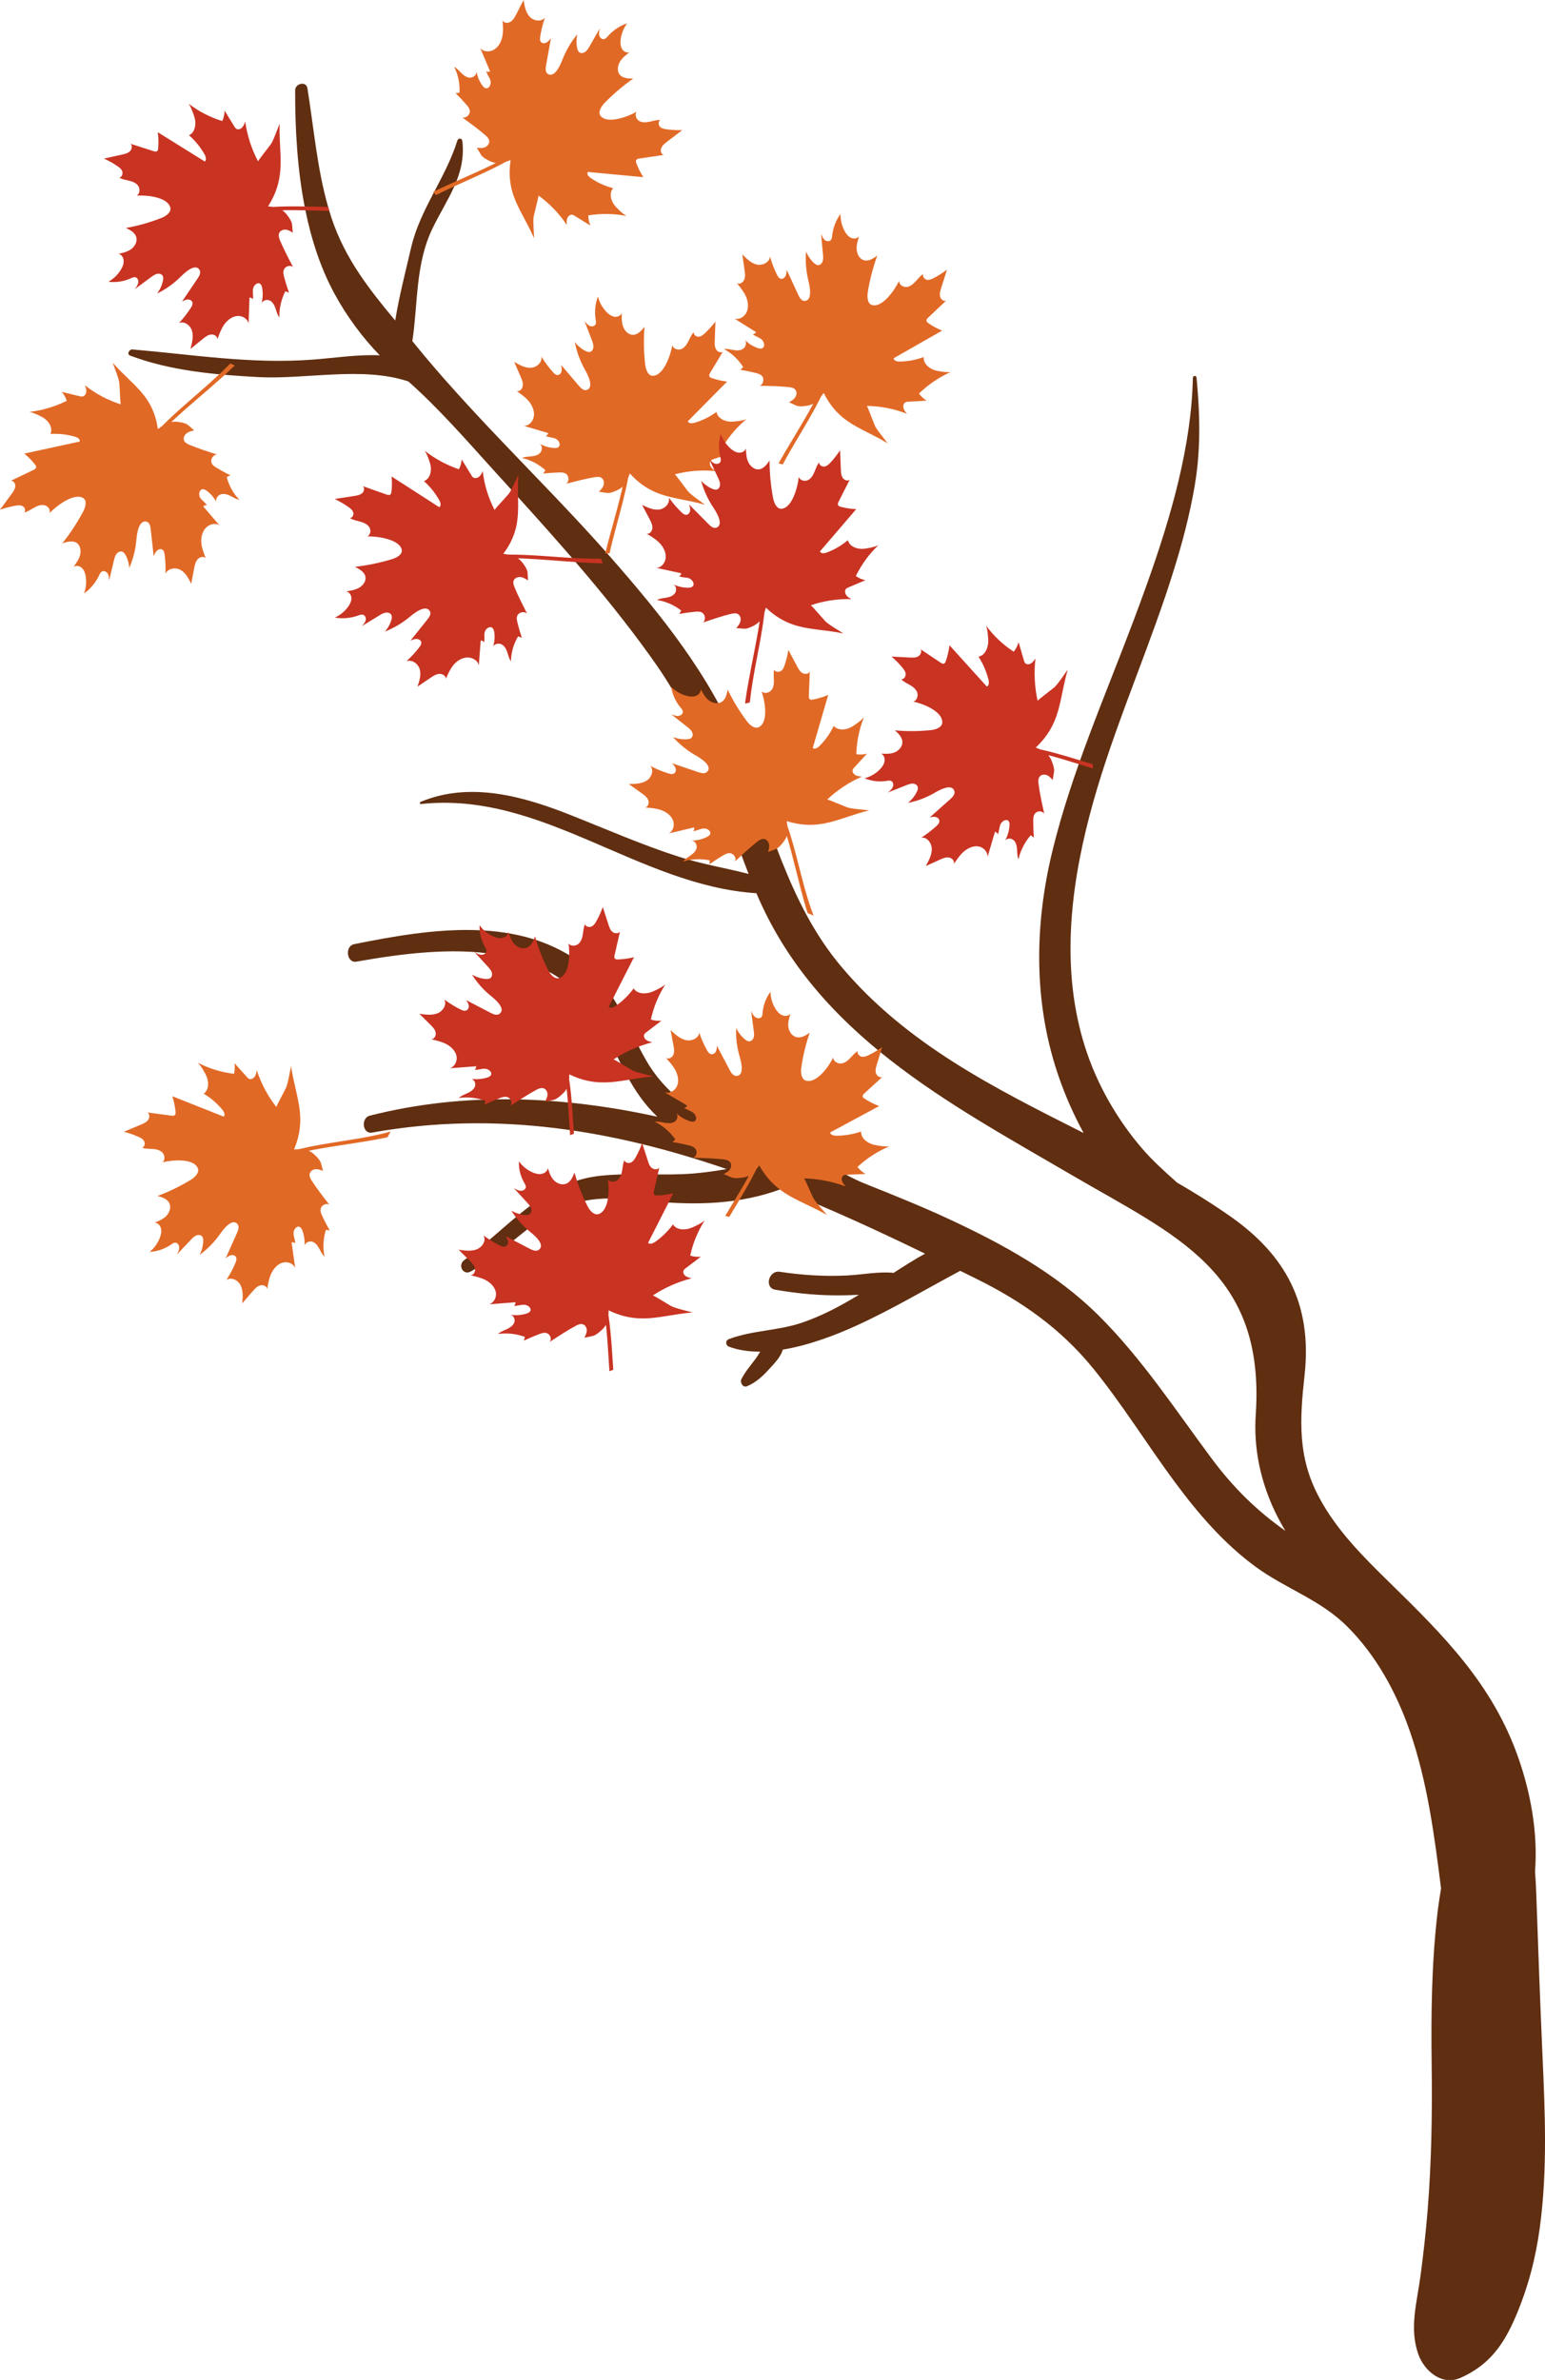
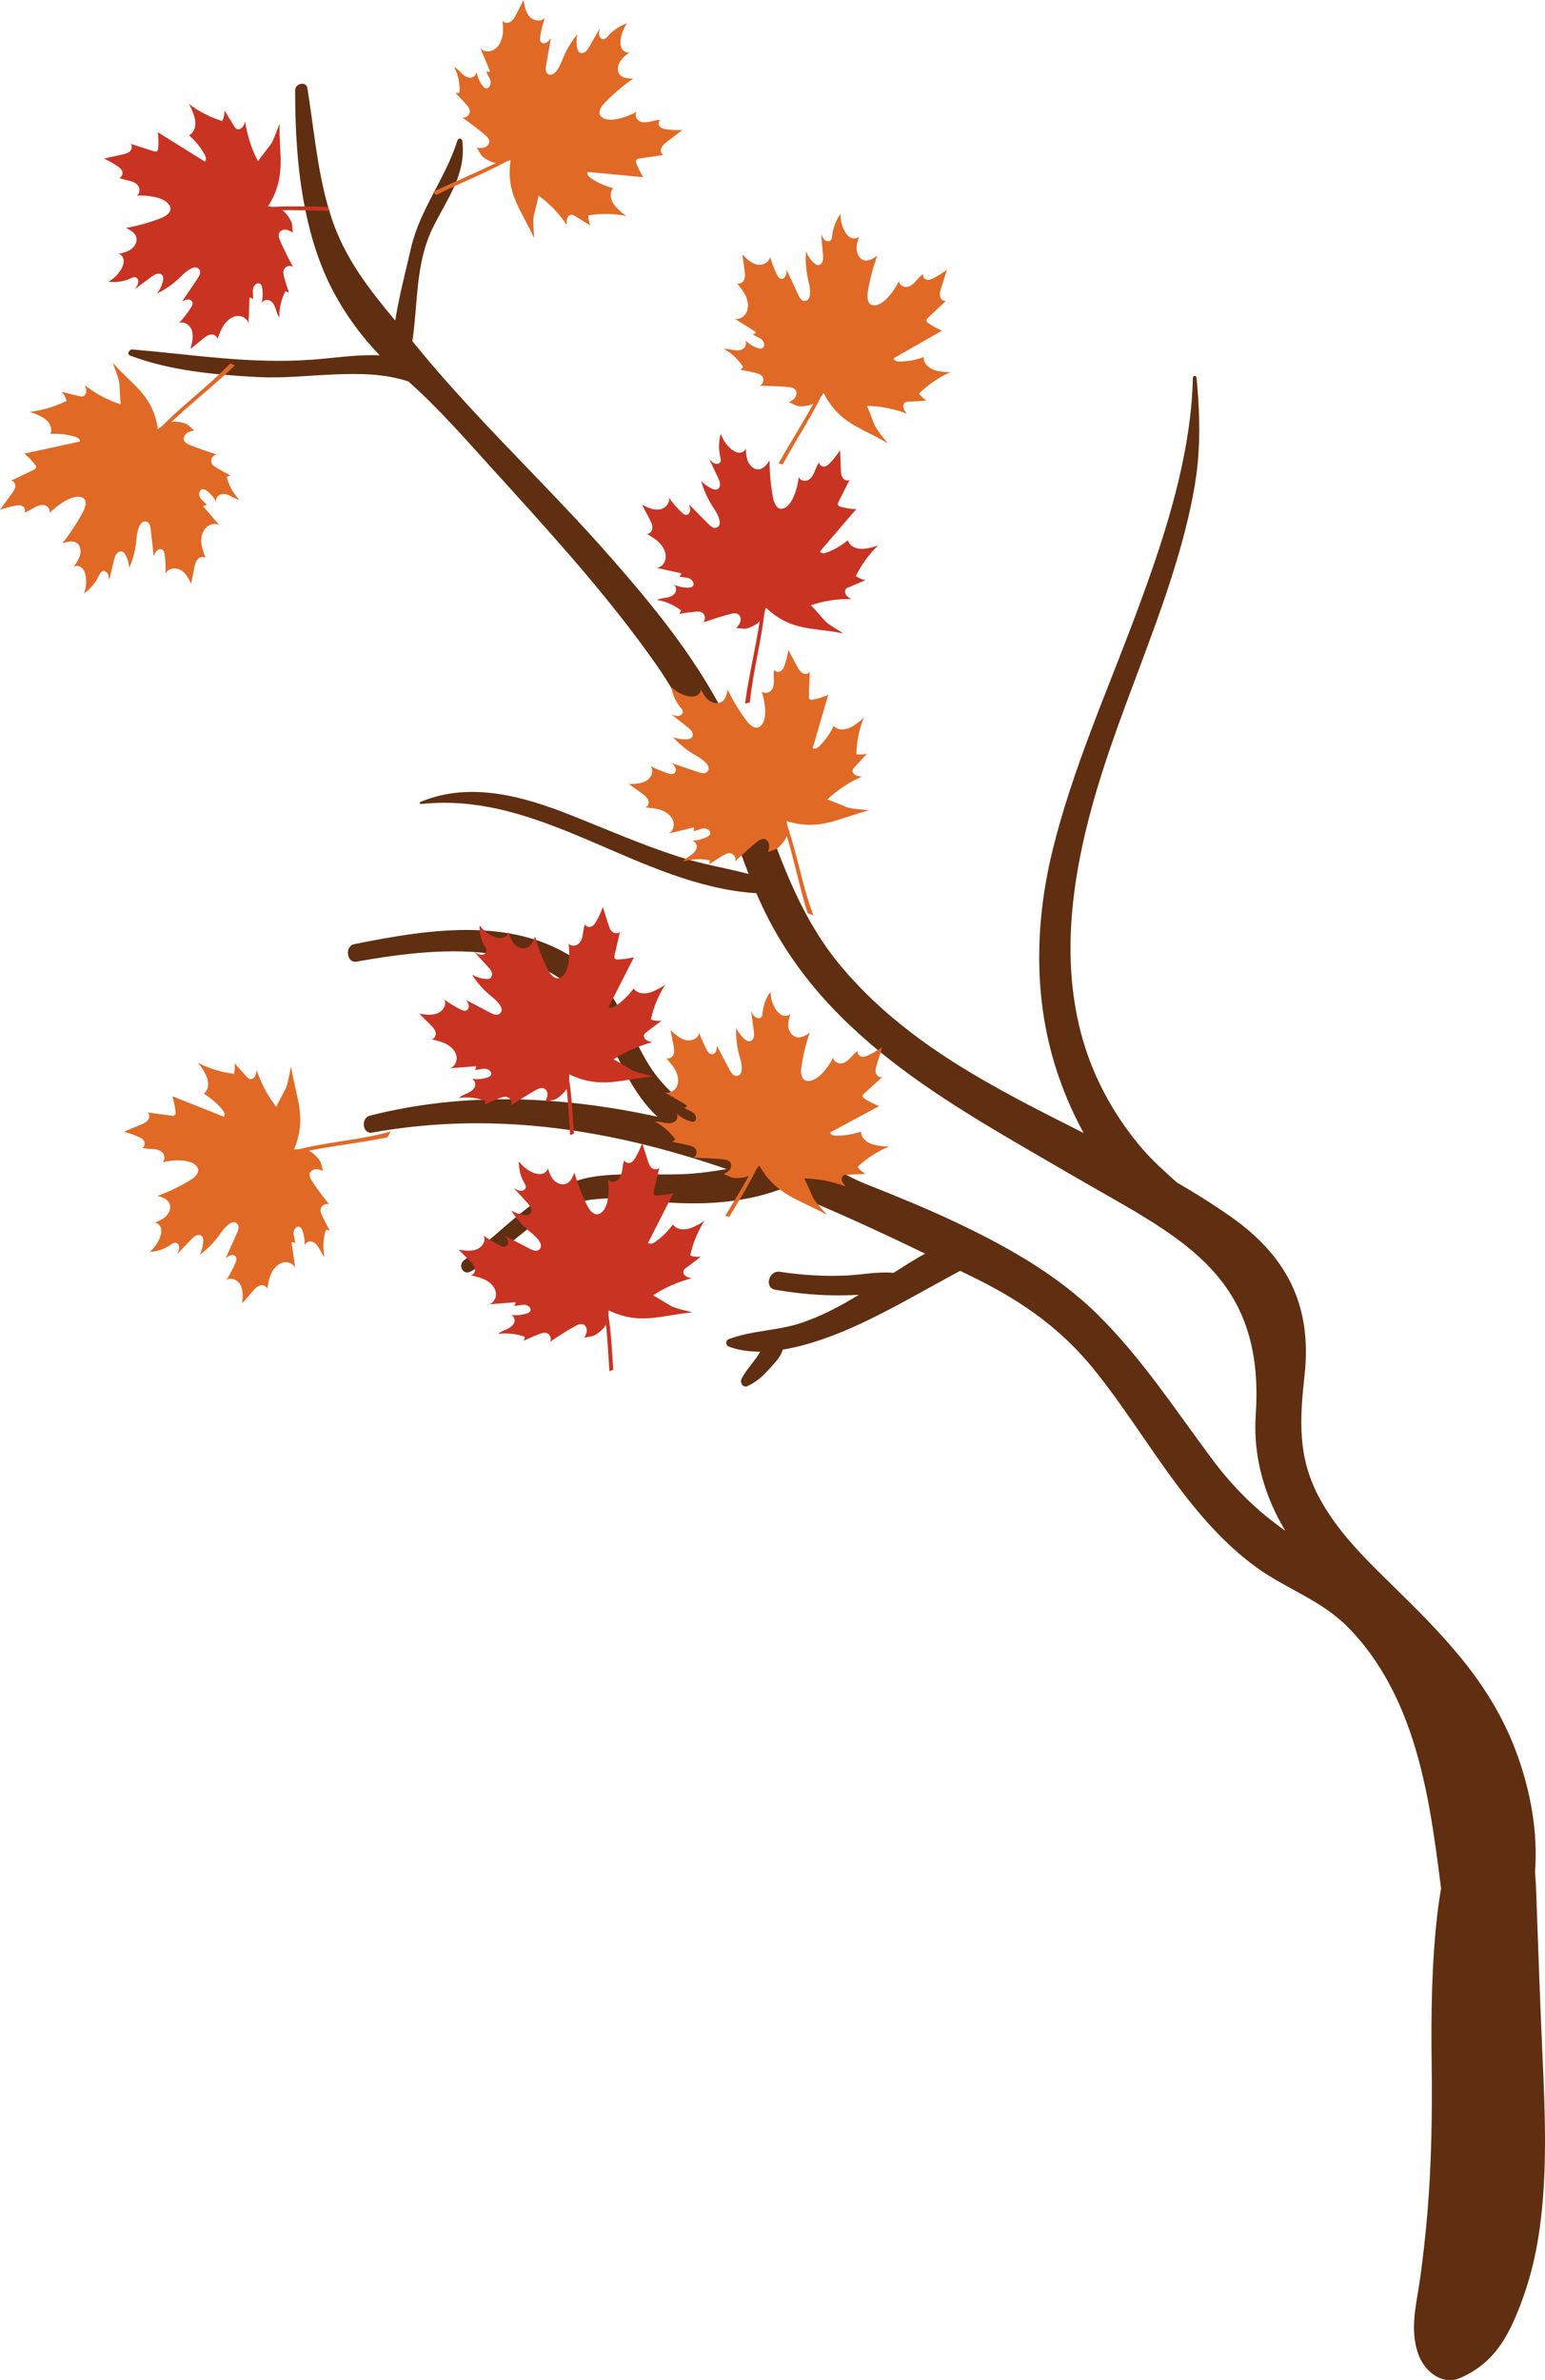
<svg xmlns="http://www.w3.org/2000/svg" x="0px" y="0px" width="129.908px" height="200px" viewBox="0 0 129.908 200" xml:space="preserve">
  <path fill="#602E10" d="M11.135,29.367c5.09,0.431,9.929,1.238,15.104,0.859c1.928-0.144,3.856-0.454,5.693-0.364   c-1.487-1.53-2.793-3.308-3.806-5.178c-1.167-2.148-1.941-4.529-2.445-7.007c-0.023-0.105-0.043-0.214-0.066-0.324   c-0.624-3.207-0.802-6.563-0.799-9.756c0-0.598,0.934-0.8,1.031-0.187c0.54,3.335,0.812,6.753,1.744,9.981   c0.029,0.115,0.063,0.221,0.096,0.332c0.064,0.211,0.13,0.425,0.202,0.637c1.151,3.427,3.178,5.978,5.342,8.578   c0.333-2.072,0.872-4.117,1.341-6.146c0.751-3.228,2.894-5.807,3.884-8.976c0.079-0.251,0.391-0.206,0.42,0.035   c0.326,2.86-1.278,4.815-2.494,7.311c-1.47,3.022-1.225,6.288-1.711,9.504c0.093,0.116,0.191,0.233,0.284,0.349   c3.062,3.759,6.433,7.237,9.788,10.731c0.004,0.007,0.016,0.014,0.02,0.021c0.075,0.076,0.145,0.148,0.216,0.222   c0.017,0.02,0.032,0.033,0.045,0.05c2.152,2.233,4.29,4.479,6.331,6.808c4.221,4.819,8.277,9.806,10.775,15.872   c2.631,6.383,4.099,13.126,8.567,18.464c5.516,6.584,12.975,10.28,20.42,14.032c-0.804-1.461-1.487-3-2.051-4.604   c-2.146-6.093-2.14-12.685-0.575-19.104c1.62-6.645,4.422-12.976,6.828-19.375c0.332-0.884,0.666-1.783,0.993-2.696   c0.06-0.168,0.121-0.335,0.183-0.508c1.971-5.535,3.685-11.451,3.804-17.174c0.004-0.208,0.29-0.217,0.309-0.015   c0.222,2.357,0.322,4.637,0.117,6.968c-0.058,0.665-0.144,1.338-0.256,2.016c-0.004,0.032-0.013,0.063-0.015,0.095   c-0.424,2.491-1.073,4.928-1.837,7.339c-0.041,0.134-0.082,0.265-0.125,0.397c-0.16,0.505-0.324,1.007-0.495,1.51   c-2.09,6.187-4.755,12.217-6.4,18.532c-1.674,6.415-2.35,13.084-0.384,19.328c0.989,3.156,2.695,6.114,4.799,8.572   c0.901,1.05,1.93,1.963,2.949,2.879c1.549,0.896,3.06,1.842,4.52,2.867c4.617,3.247,6.861,7.341,6.213,13.299   c-0.42,3.801-0.59,6.913,1.217,10.289c1.486,2.794,3.737,5.016,5.949,7.183c4.479,4.383,8.604,8.474,10.779,14.63   c1.04,2.938,1.686,6.333,1.43,9.628c0.047,0.618,0.082,1.234,0.103,1.846c0.157,4.509,0.321,9.011,0.52,13.521   c0.216,4.855,0.437,9.736-0.227,14.61c-0.351,2.557-0.975,4.95-1.991,7.351c-1.034,2.45-2.264,4.16-4.674,5.229   c-1.57,0.691-3.031-0.589-3.528-1.944c-0.803-2.197-0.132-4.364,0.174-6.673c0.239-1.796,0.442-3.617,0.59-5.428   c0.332-4.12,0.397-8.203,0.342-12.32c-0.055-4.24-0.004-8.443,0.487-12.688c0.082-0.696,0.188-1.389,0.302-2.08   c-0.564-4.494-1.158-9.002-2.626-13.217c-1.143-3.29-2.863-6.419-5.301-8.83c-2.257-2.234-5.155-3.142-7.67-4.987   c-2.667-1.951-4.813-4.451-6.79-7.118c-2.333-3.148-4.4-6.516-6.871-9.553c-2.713-3.332-5.97-5.62-9.777-7.507   c-0.463-0.23-0.929-0.456-1.394-0.688c-2.918,1.557-5.789,3.271-8.773,4.625c-1.742,0.79-3.969,1.642-6.143,1.996   c-0.186,0.633-0.701,1.145-1.145,1.634c-0.572,0.628-1.088,1.103-1.847,1.439c-0.362,0.163-0.642-0.31-0.478-0.621   c0.344-0.647,0.785-1.145,1.218-1.73c0.123-0.173,0.238-0.358,0.354-0.552c-0.932,0.008-1.828-0.114-2.631-0.418   c-0.288-0.108-0.328-0.514-0.001-0.637c1.981-0.743,4.107-0.689,6.13-1.374c1.7-0.577,3.262-1.413,4.797-2.347   c-0.45,0.026-0.889,0.034-1.305,0.043c-1.93,0.038-3.841-0.144-5.729-0.468c-0.945-0.165-0.552-1.649,0.381-1.509   c1.87,0.284,3.755,0.405,5.654,0.311c1.266-0.063,2.645-0.348,3.918-0.219c0.87-0.563,1.747-1.121,2.642-1.616   c-3.985-1.932-8.021-3.793-12.129-5.417c-3.478,1.286-7.193,1.366-10.846,1.006c-3.253-0.322-5.974-0.59-8.948,1.294   c-2.214,1.402-3.971,3.332-6.274,4.617c-0.639,0.354-1.132-0.529-0.543-0.962c3.801-2.79,6.589-6.568,11.441-7.082   c2.603-0.276,5.2,0.017,7.797-0.189c0.945-0.079,1.883-0.213,2.819-0.375c-9.468-3.25-19.338-4.945-29.817-3.066   c-0.807,0.145-0.96-1.229-0.182-1.423c8.055-2.042,16.208-1.644,24.172,0.09c-2.157-2.045-3.11-4.62-4.432-7.257   c-3.994-7.953-13.314-7.112-20.872-5.775c-0.824,0.145-0.995-1.308-0.184-1.469c6.509-1.315,14.038-2.477,19.481,1.908   c2.618,2.107,3.44,5.045,5.085,7.887c1.841,3.171,4.679,4.644,7.492,6.428c1.577,1.006,3.577,0.682,5.261,1.183   c2.001,0.597,3.668,1.94,5.589,2.706c2.377,0.946,4.747,1.899,7.067,2.975c4.522,2.099,9.03,4.56,12.607,8.109   c3.626,3.595,6.469,7.938,9.522,12.041c1.886,2.533,3.877,4.434,6.191,6.066c-0.395-0.66-0.762-1.344-1.081-2.067   c-1.065-2.429-1.592-4.982-1.409-7.708c0.811-12.037-6.741-15.023-15.463-20.121c-10.366-6.056-21.493-11.817-26.524-23.688   c-9.945-0.645-18.007-8.607-28.214-7.495c-0.107,0.01-0.112-0.141-0.024-0.181c4.197-1.755,8.724-0.438,12.616,1.108   c3.03,1.198,6.015,2.513,9.123,3.509c1.902,0.611,3.91,0.938,5.843,1.438c-2.349-6.052-3.976-12.157-7.726-17.53   c-3.628-5.192-7.928-10.02-12.179-14.708c-0.063-0.07-0.124-0.137-0.188-0.206c-0.039-0.046-0.081-0.095-0.123-0.137   c-0.04-0.046-0.084-0.09-0.124-0.137c-0.369-0.404-0.733-0.81-1.104-1.214c-2.315-2.554-4.588-5.169-7.159-7.452   c-3.875-1.297-8.601-0.154-12.648-0.37c-3.607-0.192-7.4-0.532-10.758-1.808C10.63,29.765,10.874,29.345,11.135,29.367" />
  <g id="CE16926">
    <path fill="#E16926" d="M62.604,28.537c0.309,0.325,0.689,0.568,1.1,0.71c0.137,0.045,0.286,0.082,0.409,0.008    c0.241-0.143,0.135-0.56-0.087-0.738c-0.225-0.179-0.521-0.242-0.729-0.439c0.11,0.005,0.221-0.067,0.266-0.171    c-0.604-0.379-1.207-0.754-1.806-1.133c0.408,0.127,0.857-0.159,1.034-0.57c0.171-0.407,0.106-0.897-0.079-1.308    c-0.184-0.413-0.473-0.757-0.754-1.097c0.227,0.131,0.519-0.052,0.619-0.301c0.104-0.249,0.064-0.534,0.026-0.806    c-0.06-0.438-0.123-0.877-0.184-1.314c0.35,0.359,0.725,0.737,1.201,0.85c0.474,0.117,1.06-0.151,1.126-0.659    c0.146,0.52,0.34,1.025,0.576,1.504c0.074,0.151,0.169,0.314,0.324,0.354c0.162,0.042,0.328-0.079,0.405-0.235    c0.077-0.154,0.086-0.336,0.096-0.516c0.325,0.704,0.65,1.407,0.975,2.104c0.11,0.24,0.272,0.511,0.519,0.509    c0.716-0.008,0.434-1.282,0.335-1.676c-0.197-0.808-0.269-1.646-0.201-2.479c0.146,0.369,0.374,0.697,0.656,0.96    c0.103,0.093,0.223,0.183,0.357,0.187c0.18,0.006,0.33-0.156,0.387-0.336c0.059-0.184,0.04-0.38,0.022-0.568    c-0.053-0.582-0.104-1.164-0.16-1.74c0.069,0.187,0.148,0.386,0.298,0.521c0.147,0.131,0.393,0.165,0.523,0.016    c0.088-0.1,0.103-0.252,0.114-0.392c0.076-0.655,0.322-1.288,0.705-1.803c-0.016,0.494,0.104,0.994,0.336,1.431    c0.127,0.232,0.293,0.457,0.526,0.569c0.229,0.113,0.539,0.084,0.698-0.12c-0.116,0.354-0.23,0.721-0.204,1.098    c0.021,0.373,0.217,0.766,0.553,0.894c0.405,0.154,0.825-0.111,1.177-0.371c-0.357,0.984-0.624,2.01-0.796,3.053    c-0.068,0.426-0.032,1.005,0.364,1.105c0.898,0.234,1.948-1.348,2.265-2.03c0.002,0.315,0.335,0.537,0.63,0.51    c0.294-0.028,0.542-0.236,0.749-0.457c0.205-0.221,0.394-0.475,0.649-0.628c-0.08,0.199,0.101,0.434,0.301,0.478    c0.203,0.042,0.41-0.049,0.591-0.146c0.388-0.203,0.757-0.438,1.109-0.7c-0.163,0.514-0.328,1.033-0.491,1.552    c-0.074,0.224-0.146,0.469-0.086,0.701c0.053,0.235,0.294,0.438,0.506,0.346c-0.502,0.478-1.006,0.951-1.508,1.425    c-0.078,0.073-0.16,0.164-0.146,0.274c0.014,0.089,0.094,0.15,0.164,0.198c0.36,0.255,0.747,0.459,1.15,0.623    c-1.357,0.773-2.72,1.548-4.077,2.325c0.024,0.214,0.293,0.28,0.499,0.274c0.693-0.005,1.383-0.137,2.032-0.379    c-0.055,0.605,0.56,1.056,1.128,1.159c0.367,0.068,0.771,0.145,1.14,0.1c-0.979,0.435-1.88,1.051-2.663,1.805    c0.17,0.245,0.388,0.45,0.639,0.6c-0.512,0.03-1.025,0.061-1.539,0.09c-0.086,0.005-0.178,0.011-0.253,0.054    c-0.155,0.09-0.202,0.314-0.149,0.491c0.048,0.182,0.17,0.328,0.287,0.469c-1.08-0.422-2.23-0.646-3.376-0.66    c0.059,0.002,0.63,1.589,0.729,1.76c0.3,0.49,0.692,0.931,1.036,1.394c-0.061-0.041-0.126-0.077-0.191-0.118    c-0.912-0.543-1.893-0.954-2.802-1.507c-1.076-0.656-1.821-1.473-2.394-2.615c-0.081,0.117-0.16,0.225-0.241,0.328    c-0.606,1.237-1.329,2.43-2.038,3.625c-0.398,0.678-0.796,1.356-1.162,2.048c-0.059-0.015-0.121-0.031-0.179-0.042    c-0.059-0.016-0.121-0.025-0.18-0.041c0.381-0.684,0.781-1.358,1.188-2.029c0.523-0.877,1.055-1.756,1.552-2.651    c0.061-0.11,0.12-0.224,0.18-0.336c-0.139,0.072-0.295,0.128-0.475,0.16c-0.288,0.049-0.563,0.087-0.854,0.029    c-0.091-0.016-0.687-0.314-0.713-0.312c0.188-0.106,0.379-0.213,0.506-0.392c0.133-0.178,0.177-0.442,0.055-0.627    c-0.122-0.19-0.363-0.232-0.578-0.256c-0.815-0.084-1.632-0.096-2.449-0.109c0.295-0.101,0.415-0.55,0.216-0.802    c-0.132-0.162-0.339-0.226-0.532-0.274c-0.435-0.108-0.873-0.199-1.312-0.272c0.08-0.073,0.167-0.147,0.248-0.221    c-0.409-0.642-0.971-1.173-1.616-1.52c0.272-0.039,0.55,0.044,0.824,0.086c0.274,0.044,0.579,0.049,0.805-0.123    C62.729,29.127,62.813,28.73,62.604,28.537" />
    <path fill="#E16926" d="M7.065,49.872c0.173-0.464,0.223-0.973,0.139-1.45c-0.043-0.261-0.134-0.52-0.32-0.693    C6.7,47.554,6.4,47.492,6.178,47.639c0.222-0.304,0.452-0.612,0.551-0.976c0.098-0.365,0.038-0.793-0.243-1.012    c-0.337-0.259-0.834-0.131-1.25,0.013c0.663-0.828,1.246-1.721,1.749-2.659c0.204-0.378,0.357-0.938,0.007-1.151    c-0.785-0.478-2.303,0.709-2.824,1.262c0.098-0.299-0.15-0.607-0.439-0.663c-0.291-0.061-0.597,0.062-0.867,0.215    C2.593,42.817,2.332,43,2.04,43.071c0.141-0.167,0.044-0.438-0.139-0.537c-0.183-0.098-0.405-0.072-0.612-0.036    c-0.435,0.08-0.868,0.194-1.289,0.34c0.321-0.439,0.648-0.881,0.971-1.324c0.141-0.191,0.29-0.398,0.312-0.637    c0.025-0.238-0.144-0.501-0.375-0.474c0.634-0.307,1.269-0.608,1.904-0.909c0.096-0.045,0.207-0.11,0.224-0.214    C3.055,39.19,3,39.105,2.946,39.042c-0.265-0.344-0.57-0.654-0.905-0.924c1.554-0.338,3.104-0.673,4.659-1.011    c0.049-0.21-0.189-0.35-0.39-0.408c-0.663-0.193-1.367-0.272-2.068-0.23c0.247-0.555-0.196-1.161-0.708-1.426    c-0.333-0.169-0.691-0.357-1.061-0.424c1.08-0.128,2.142-0.444,3.134-0.933c-0.081-0.284-0.227-0.538-0.415-0.754    c0.502,0.122,1.003,0.242,1.505,0.365c0.08,0.021,0.171,0.042,0.257,0.022c0.178-0.042,0.292-0.238,0.302-0.42    C7.269,32.712,7.2,32.54,7.13,32.373c0.904,0.714,1.93,1.261,3.028,1.606c-0.057-0.032-0.092-1.69-0.136-1.877    c-0.124-0.549-0.361-1.083-0.542-1.62c0.047,0.057,0.096,0.109,0.145,0.166c0.697,0.78,1.509,1.452,2.2,2.238    c0.824,0.934,1.272,1.923,1.45,3.174c0.115-0.088,0.226-0.169,0.338-0.243c1.403-1.416,2.996-2.68,4.476-4.042    c0.439-0.397,0.866-0.807,1.276-1.23c0.125,0.051,0.251,0.107,0.38,0.161c-0.164,0.164-0.331,0.321-0.498,0.478    c-0.27,0.252-0.544,0.501-0.821,0.744c-1.234,1.102-2.515,2.147-3.733,3.267c-0.096,0.089-0.188,0.18-0.283,0.265    c0.158-0.024,0.325-0.033,0.51-0.013c0.291,0.037,0.563,0.082,0.827,0.222c0.076,0.038,0.543,0.48,0.578,0.5    c-0.215,0.05-0.431,0.096-0.612,0.226c-0.179,0.13-0.309,0.367-0.254,0.576c0.059,0.216,0.275,0.325,0.474,0.412    c0.754,0.313,1.533,0.563,2.311,0.816c-0.316,0.008-0.571,0.396-0.461,0.695c0.068,0.191,0.248,0.309,0.422,0.412    c0.378,0.229,0.768,0.445,1.167,0.637c-0.103,0.05-0.208,0.095-0.309,0.142c0.183,0.723,0.552,1.387,1.059,1.906    c-0.277-0.044-0.516-0.198-0.765-0.325c-0.249-0.121-0.537-0.21-0.808-0.118c-0.271,0.093-0.479,0.445-0.338,0.688    c-0.19-0.395-0.478-0.735-0.826-0.991c-0.117-0.082-0.252-0.157-0.391-0.123c-0.275,0.067-0.307,0.487-0.152,0.723    c0.157,0.231,0.42,0.375,0.554,0.625c-0.101-0.034-0.227-0.001-0.305,0.088c0.454,0.529,0.908,1.062,1.365,1.592    c-0.353-0.24-0.88-0.098-1.174,0.238c-0.3,0.338-0.395,0.821-0.351,1.261c0.045,0.44,0.208,0.853,0.371,1.256    c-0.179-0.189-0.515-0.1-0.692,0.105c-0.177,0.207-0.232,0.485-0.285,0.752c-0.081,0.433-0.162,0.865-0.248,1.296    c-0.217-0.44-0.458-0.906-0.875-1.152c-0.417-0.245-1.065-0.164-1.294,0.298c0.028-0.536,0.006-1.066-0.064-1.591    c-0.023-0.166-0.06-0.344-0.196-0.426c-0.142-0.088-0.34-0.024-0.466,0.102c-0.126,0.121-0.195,0.294-0.256,0.461    c-0.088-0.76-0.171-1.518-0.255-2.276c-0.027-0.257-0.098-0.562-0.332-0.632c-0.692-0.198-0.833,1.088-0.867,1.488    c-0.069,0.824-0.272,1.636-0.605,2.399c-0.023-0.388-0.132-0.765-0.316-1.096c-0.069-0.118-0.155-0.236-0.284-0.28    c-0.168-0.055-0.369,0.053-0.48,0.208c-0.114,0.152-0.161,0.343-0.206,0.529c-0.137,0.564-0.271,1.129-0.407,1.693    c-0.007-0.202-0.013-0.412-0.115-0.578c-0.099-0.17-0.325-0.273-0.498-0.174c-0.119,0.071-0.178,0.21-0.239,0.339    C8.04,48.97,7.6,49.495,7.065,49.872" />
    <path fill="#E16926" d="M27.286,105.605c-0.161-0.151-0.267-0.355-0.376-0.554c-0.025-0.053-0.055-0.104-0.085-0.157    c-0.14-0.245-0.329-0.487-0.601-0.555c-0.268-0.068-0.614,0.123-0.625,0.411c0.045-0.453-0.017-0.91-0.17-1.327    c-0.051-0.135-0.122-0.274-0.252-0.326c-0.26-0.096-0.503,0.258-0.496,0.55c0.009,0.293,0.151,0.562,0.137,0.854    c-0.07-0.09-0.193-0.13-0.3-0.097c0.102,0.721,0.202,1.436,0.302,2.157c-0.167-0.407-0.667-0.576-1.082-0.445    c-0.416,0.129-0.738,0.496-0.931,0.906c-0.188,0.407-0.265,0.858-0.338,1.303c-0.048-0.265-0.369-0.375-0.62-0.296    c-0.25,0.082-0.439,0.296-0.614,0.498c-0.29,0.334-0.578,0.666-0.866,0.998c0.044-0.509,0.085-1.047-0.128-1.498    c-0.214-0.448-0.788-0.738-1.207-0.463c0.296-0.448,0.549-0.93,0.758-1.426c0.067-0.153,0.129-0.335,0.056-0.481    c-0.07-0.157-0.264-0.211-0.429-0.174c-0.165,0.041-0.309,0.149-0.444,0.26c0.315-0.71,0.636-1.42,0.952-2.131    c0.106-0.239,0.208-0.541,0.049-0.737c-0.461-0.562-1.233,0.484-1.465,0.817c-0.478,0.681-1.062,1.279-1.723,1.761    c0.181-0.353,0.283-0.744,0.297-1.139c0.008-0.138,0-0.294-0.083-0.4c-0.11-0.145-0.328-0.161-0.501-0.088    c-0.171,0.071-0.31,0.212-0.439,0.348c-0.399,0.419-0.796,0.834-1.193,1.255c0.096-0.182,0.195-0.371,0.199-0.572    c0.003-0.205-0.124-0.42-0.32-0.424c-0.132-0.008-0.252,0.082-0.368,0.159c-0.534,0.367-1.163,0.582-1.796,0.612    c0.381-0.311,0.682-0.727,0.857-1.19c0.098-0.251,0.157-0.527,0.093-0.783c-0.062-0.26-0.277-0.479-0.531-0.476    c0.336-0.139,0.683-0.286,0.95-0.543c0.267-0.264,0.436-0.672,0.318-1.02c-0.143-0.418-0.613-0.581-1.029-0.687    c0.969-0.358,1.902-0.811,2.789-1.352c0.361-0.218,0.771-0.622,0.594-1.001c-0.397-0.857-2.247-0.664-2.953-0.474    c0.232-0.204,0.189-0.611-0.02-0.826c-0.208-0.211-0.522-0.275-0.818-0.295c-0.293-0.018-0.599-0.004-0.88-0.105    c0.202-0.066,0.263-0.359,0.166-0.548c-0.096-0.188-0.296-0.291-0.485-0.371c-0.396-0.179-0.805-0.32-1.225-0.424    c0.488-0.205,0.98-0.409,1.467-0.612c0.219-0.092,0.442-0.191,0.582-0.386c0.141-0.194,0.136-0.516-0.063-0.624    c0.676,0.086,1.348,0.177,2.021,0.268c0.103,0.012,0.224,0.021,0.297-0.062c0.059-0.069,0.054-0.171,0.046-0.26    c-0.043-0.447-0.136-0.885-0.269-1.308c1.44,0.572,2.882,1.143,4.323,1.714c0.146-0.157,0.022-0.411-0.109-0.574    c-0.445-0.537-0.978-0.998-1.575-1.357c0.489-0.345,0.438-1.125,0.149-1.64c-0.182-0.331-0.382-0.701-0.648-0.962    c0.947,0.489,1.979,0.806,3.043,0.933c0.074-0.292,0.086-0.597,0.04-0.892c0.349,0.388,0.695,0.773,1.046,1.158    c0.056,0.067,0.118,0.134,0.202,0.165c0.161,0.064,0.356-0.046,0.46-0.201c0.102-0.154,0.135-0.346,0.167-0.53    c0.37,1.126,0.935,2.181,1.65,3.093c-0.037-0.047,0.788-1.524,0.848-1.711c0.18-0.552,0.26-1.148,0.387-1.723    c0.013,0.077,0.023,0.151,0.036,0.228c0.17,1.074,0.487,2.113,0.652,3.188c0.194,1.275,0.057,2.391-0.436,3.582    c0.14-0.012,0.271-0.021,0.399-0.022c1.786-0.437,3.638-0.648,5.459-0.978c0.761-0.14,1.516-0.298,2.257-0.505    c-0.084,0.157-0.168,0.314-0.254,0.476c-0.163,0.039-0.326,0.072-0.488,0.104c-0.562,0.112-1.128,0.213-1.696,0.301    c-1.36,0.221-2.723,0.405-4.077,0.659c-0.122,0.028-0.245,0.055-0.365,0.078c0.142,0.062,0.281,0.147,0.421,0.272    c0.221,0.195,0.422,0.386,0.564,0.657c0.046,0.081,0.203,0.748,0.218,0.761c-0.197-0.078-0.402-0.157-0.616-0.144    c-0.214,0.013-0.44,0.142-0.505,0.36c-0.06,0.22,0.06,0.439,0.179,0.625c0.454,0.694,0.962,1.348,1.474,2.001    c-0.263-0.168-0.673,0.031-0.733,0.352c-0.042,0.209,0.045,0.41,0.134,0.598c0.126,0.268,0.259,0.536,0.401,0.8    c0.075,0.139,0.149,0.274,0.226,0.409c-0.109-0.018-0.218-0.035-0.323-0.052C27.172,104.082,27.136,104.867,27.286,105.605" />
-     <path fill="#E16926" d="M45.339,37.261c0.384,0.229,0.816,0.362,1.25,0.388c0.144,0.007,0.297,0.001,0.396-0.104    c0.194-0.202-0.02-0.575-0.283-0.687c-0.264-0.112-0.566-0.093-0.82-0.227c0.108-0.024,0.195-0.125,0.211-0.237    c-0.685-0.203-1.365-0.402-2.044-0.606c0.428,0.014,0.785-0.384,0.842-0.828c0.056-0.438-0.139-0.893-0.427-1.239    c-0.287-0.348-0.659-0.602-1.021-0.854c0.253,0.065,0.486-0.19,0.515-0.456c0.033-0.268-0.082-0.532-0.192-0.784    c-0.175-0.406-0.354-0.811-0.531-1.216c0.434,0.252,0.896,0.515,1.385,0.496c0.487-0.016,0.981-0.431,0.908-0.938    c0.28,0.462,0.604,0.896,0.959,1.294c0.111,0.127,0.247,0.258,0.407,0.254c0.168-0.002,0.296-0.165,0.328-0.335    c0.032-0.169-0.008-0.348-0.047-0.521c0.501,0.59,1.004,1.179,1.504,1.765c0.171,0.2,0.399,0.417,0.637,0.351    c0.687-0.201,0.073-1.352-0.129-1.705c-0.406-0.725-0.702-1.513-0.858-2.333c0.239,0.316,0.547,0.572,0.889,0.749    c0.125,0.062,0.263,0.117,0.394,0.084c0.175-0.042,0.276-0.24,0.284-0.428c0.006-0.192-0.064-0.377-0.131-0.554    c-0.209-0.546-0.415-1.091-0.623-1.633c0.117,0.162,0.246,0.332,0.427,0.422c0.177,0.086,0.422,0.053,0.508-0.125    c0.06-0.121,0.031-0.271,0.006-0.409c-0.104-0.652-0.037-1.327,0.193-1.926c0.119,0.479,0.369,0.93,0.708,1.288    c0.185,0.19,0.406,0.36,0.66,0.407c0.253,0.046,0.542-0.064,0.643-0.304c-0.017,0.372-0.029,0.757,0.096,1.112    c0.12,0.354,0.416,0.68,0.773,0.713c0.432,0.04,0.767-0.33,1.035-0.673c-0.079,1.044-0.06,2.104,0.054,3.154    c0.05,0.429,0.24,0.978,0.649,0.966c0.928-0.016,1.513-1.821,1.635-2.563c0.086,0.303,0.468,0.427,0.744,0.322    c0.276-0.107,0.458-0.374,0.599-0.642c0.137-0.268,0.25-0.563,0.456-0.779c-0.023,0.212,0.213,0.391,0.417,0.378    c0.208-0.015,0.382-0.157,0.529-0.3c0.321-0.299,0.614-0.625,0.881-0.972c-0.02,0.539-0.038,1.082-0.057,1.626    c-0.009,0.235-0.013,0.491,0.106,0.698c0.116,0.212,0.403,0.342,0.582,0.198c-0.357,0.596-0.715,1.186-1.069,1.777    c-0.055,0.091-0.111,0.202-0.066,0.304c0.037,0.083,0.13,0.119,0.211,0.147c0.416,0.147,0.842,0.241,1.275,0.291    c-1.1,1.109-2.203,2.222-3.301,3.335c0.08,0.199,0.355,0.19,0.554,0.129c0.664-0.191,1.294-0.505,1.854-0.913    c0.109,0.599,0.824,0.867,1.399,0.813c0.371-0.032,0.781-0.066,1.125-0.209c-0.826,0.682-1.53,1.518-2.08,2.455    c0.229,0.19,0.494,0.329,0.777,0.406c-0.486,0.166-0.974,0.334-1.461,0.501c-0.08,0.027-0.168,0.058-0.226,0.119    c-0.127,0.129-0.11,0.357-0.013,0.512c0.095,0.162,0.251,0.27,0.403,0.375c-1.155-0.115-2.321-0.022-3.429,0.272    c0.055-0.012,1.033,1.362,1.176,1.5c0.418,0.392,0.916,0.71,1.373,1.064c-0.071-0.022-0.143-0.041-0.217-0.063    c-1.023-0.278-2.081-0.41-3.104-0.699c-1.213-0.342-2.151-0.929-3.008-1.875c-0.048,0.135-0.094,0.26-0.145,0.381    c-0.252,1.354-0.627,2.696-0.988,4.039c-0.202,0.761-0.403,1.521-0.569,2.285c-0.06,0.001-0.125,0.004-0.183,0.009    c-0.062,0.001-0.124,0.007-0.184,0.009c0.183-0.761,0.386-1.519,0.599-2.274c0.269-0.985,0.544-1.975,0.782-2.971    c0.03-0.123,0.053-0.248,0.083-0.372c-0.115,0.106-0.25,0.203-0.415,0.283c-0.265,0.124-0.518,0.234-0.814,0.256    c-0.092,0.01-0.745-0.118-0.771-0.107c0.152-0.153,0.309-0.308,0.383-0.514c0.08-0.208,0.05-0.473-0.116-0.619    c-0.169-0.15-0.414-0.126-0.626-0.092c-0.808,0.139-1.597,0.348-2.388,0.554c0.257-0.177,0.25-0.642-0.007-0.83    c-0.172-0.12-0.388-0.126-0.586-0.121c-0.448,0.013-0.894,0.043-1.337,0.091c0.059-0.093,0.122-0.187,0.18-0.28    c-0.566-0.509-1.25-0.868-1.964-1.03c0.251-0.111,0.542-0.106,0.816-0.138c0.276-0.031,0.571-0.108,0.743-0.335    C45.619,37.796,45.593,37.39,45.339,37.261" />
    <path fill="#E16926" d="M40.062,5.968c0.066,0.443,0.237,0.86,0.492,1.212c0.086,0.115,0.188,0.23,0.33,0.24    c0.28,0.021,0.432-0.38,0.351-0.655c-0.079-0.274-0.286-0.496-0.343-0.777c0.087,0.067,0.22,0.071,0.316,0.013    c-0.275-0.657-0.554-1.311-0.828-1.965c0.262,0.34,0.794,0.363,1.175,0.126c0.373-0.234,0.602-0.673,0.688-1.116    c0.087-0.442,0.047-0.89,0.012-1.331c0.11,0.236,0.456,0.256,0.68,0.11c0.228-0.145,0.36-0.401,0.485-0.646    C43.62,0.788,43.82,0.394,44.023,0c0.079,0.495,0.17,1.019,0.496,1.385c0.32,0.368,0.952,0.486,1.298,0.108    c-0.177,0.51-0.31,1.034-0.392,1.563c-0.028,0.166-0.043,0.354,0.061,0.475c0.109,0.129,0.316,0.125,0.467,0.042    c0.151-0.083,0.265-0.228,0.373-0.368c-0.137,0.763-0.275,1.524-0.41,2.283c-0.046,0.259-0.072,0.573,0.133,0.715    c0.59,0.404,1.092-0.8,1.236-1.181c0.304-0.775,0.726-1.502,1.261-2.145c-0.093,0.386-0.097,0.786-0.017,1.163    c0.033,0.136,0.077,0.278,0.187,0.358c0.142,0.108,0.359,0.061,0.509-0.053c0.152-0.117,0.251-0.288,0.345-0.452    c0.289-0.507,0.581-1.013,0.868-1.517c-0.051,0.192-0.101,0.4-0.056,0.596c0.046,0.193,0.228,0.36,0.419,0.314    c0.132-0.03,0.23-0.148,0.321-0.255c0.438-0.494,1.001-0.87,1.612-1.072c-0.296,0.396-0.486,0.874-0.548,1.364    c-0.029,0.263-0.02,0.542,0.104,0.768c0.126,0.227,0.394,0.377,0.642,0.305c-0.299,0.222-0.602,0.456-0.798,0.779    c-0.198,0.318-0.263,0.753-0.061,1.049c0.242,0.359,0.741,0.385,1.177,0.375c-0.859,0.6-1.667,1.286-2.405,2.041    c-0.301,0.311-0.605,0.805-0.336,1.114c0.599,0.708,2.366,0.016,3.019-0.361c-0.179,0.259-0.034,0.633,0.222,0.779    c0.257,0.147,0.579,0.117,0.876,0.055c0.294-0.063,0.594-0.163,0.892-0.141c-0.181,0.116-0.168,0.413-0.028,0.563    c0.143,0.152,0.363,0.195,0.567,0.219c0.436,0.059,0.873,0.079,1.31,0.065c-0.429,0.328-0.86,0.658-1.293,0.989    c-0.189,0.141-0.387,0.301-0.473,0.523c-0.091,0.224-0.01,0.529,0.215,0.575c-0.684,0.103-1.368,0.202-2.051,0.301    c-0.105,0.015-0.228,0.042-0.276,0.141c-0.042,0.081-0.011,0.177,0.02,0.256c0.151,0.416,0.347,0.804,0.585,1.17    c-1.556-0.146-3.116-0.294-4.674-0.438c-0.104,0.188,0.079,0.396,0.251,0.511c0.57,0.391,1.21,0.681,1.882,0.854    c-0.395,0.464-0.15,1.187,0.258,1.597c0.259,0.266,0.545,0.561,0.875,0.737c-1.051-0.206-2.144-0.22-3.218-0.051    c-0.002,0.297,0.057,0.591,0.178,0.858c-0.436-0.271-0.875-0.541-1.314-0.812c-0.072-0.045-0.15-0.094-0.234-0.101    c-0.18-0.016-0.347,0.143-0.406,0.316c-0.064,0.176-0.048,0.365-0.035,0.55c-0.641-0.967-1.453-1.811-2.384-2.479    c0.046,0.034-0.398,1.662-0.414,1.858c-0.038,0.573,0.033,1.16,0.047,1.737c-0.028-0.069-0.06-0.136-0.09-0.207    c-0.434-0.969-1.001-1.869-1.427-2.844c-0.505-1.156-0.646-2.251-0.458-3.515c-0.133,0.048-0.259,0.092-0.385,0.13    c-1.208,0.663-2.483,1.225-3.75,1.796c-0.715,0.326-1.433,0.652-2.127,1.009c-0.041-0.046-0.083-0.095-0.124-0.137    c-0.041-0.046-0.086-0.09-0.124-0.136c0.707-0.342,1.419-0.664,2.137-0.979c0.934-0.417,1.873-0.831,2.795-1.278    c0.112-0.055,0.226-0.116,0.339-0.171c-0.154-0.021-0.314-0.066-0.48-0.143c-0.263-0.126-0.509-0.251-0.715-0.467    c-0.065-0.065-0.38-0.65-0.405-0.664c0.215,0.021,0.434,0.042,0.641-0.029c0.209-0.071,0.397-0.262,0.403-0.483    c0.01-0.227-0.164-0.399-0.325-0.542c-0.619-0.538-1.282-1.014-1.941-1.496c0.298,0.086,0.653-0.213,0.635-0.532    c-0.015-0.209-0.147-0.38-0.278-0.53c-0.295-0.338-0.6-0.664-0.918-0.977c0.109-0.013,0.221-0.024,0.331-0.038    c0.036-0.76-0.121-1.518-0.449-2.173c0.246,0.125,0.426,0.352,0.625,0.544c0.2,0.193,0.447,0.373,0.729,0.363    C39.824,6.523,40.122,6.246,40.062,5.968" />
    <path fill="#E16926" d="M57.419,72.402c0.136-0.174,0.327-0.299,0.516-0.426c0.05-0.032,0.099-0.064,0.147-0.101    c0.232-0.162,0.455-0.373,0.497-0.649c0.043-0.274-0.18-0.601-0.468-0.584c0.456,0.001,0.906-0.102,1.306-0.294    c0.13-0.063,0.263-0.148,0.302-0.282c0.071-0.268-0.303-0.477-0.594-0.442c-0.291,0.037-0.546,0.204-0.838,0.217    c0.083-0.078,0.111-0.203,0.067-0.308c-0.708,0.168-1.411,0.335-2.119,0.504c0.389-0.205,0.511-0.718,0.342-1.12    c-0.167-0.402-0.563-0.688-0.989-0.841c-0.424-0.15-0.878-0.184-1.33-0.214c0.26-0.073,0.341-0.402,0.236-0.645    c-0.103-0.241-0.333-0.409-0.553-0.564c-0.358-0.257-0.715-0.514-1.074-0.769c0.512-0.003,1.051-0.013,1.479-0.269    c0.428-0.255,0.663-0.853,0.348-1.245c0.475,0.252,0.976,0.458,1.491,0.621c0.161,0.052,0.346,0.097,0.486,0.011    c0.149-0.084,0.185-0.282,0.132-0.444c-0.057-0.16-0.178-0.294-0.3-0.418c0.737,0.248,1.472,0.501,2.21,0.748    c0.248,0.084,0.558,0.157,0.738-0.02c0.516-0.511-0.598-1.182-0.951-1.382c-0.723-0.412-1.374-0.937-1.913-1.55    c0.369,0.147,0.767,0.213,1.162,0.189c0.137-0.005,0.291-0.028,0.389-0.12c0.134-0.124,0.13-0.341,0.041-0.507    c-0.086-0.165-0.24-0.289-0.387-0.405c-0.454-0.36-0.903-0.715-1.36-1.071c0.19,0.079,0.388,0.159,0.587,0.144    c0.206-0.015,0.408-0.163,0.394-0.358c-0.004-0.132-0.105-0.244-0.192-0.351c-0.417-0.498-0.69-1.104-0.78-1.731    c0.346,0.35,0.79,0.611,1.267,0.742c0.259,0.075,0.541,0.106,0.787,0.021c0.254-0.086,0.452-0.322,0.425-0.574    c0.169,0.321,0.349,0.653,0.629,0.895c0.286,0.241,0.708,0.37,1.045,0.22c0.402-0.18,0.52-0.664,0.586-1.088    c0.447,0.932,0.985,1.817,1.605,2.651c0.251,0.337,0.693,0.708,1.054,0.497c0.815-0.476,0.451-2.298,0.195-2.984    c0.225,0.211,0.626,0.132,0.82-0.097c0.191-0.227,0.225-0.545,0.218-0.842c-0.01-0.294-0.052-0.598,0.022-0.888    c0.085,0.195,0.381,0.229,0.561,0.115c0.179-0.114,0.261-0.322,0.325-0.519c0.141-0.41,0.242-0.831,0.308-1.259    c0.249,0.466,0.498,0.938,0.746,1.403c0.112,0.209,0.231,0.422,0.439,0.542c0.206,0.124,0.526,0.088,0.615-0.121    c-0.023,0.682-0.05,1.359-0.077,2.038c-0.002,0.103,0,0.225,0.09,0.29c0.073,0.052,0.174,0.038,0.264,0.021    c0.441-0.085,0.868-0.217,1.274-0.39c-0.434,1.489-0.866,2.977-1.301,4.465c0.169,0.13,0.411-0.017,0.561-0.163    c0.493-0.493,0.903-1.067,1.201-1.695c0.392,0.454,1.162,0.33,1.649-0.005c0.312-0.213,0.661-0.445,0.896-0.735    c-0.397,0.989-0.614,2.046-0.644,3.118c0.299,0.046,0.603,0.029,0.893-0.043c-0.354,0.382-0.704,0.763-1.057,1.149    c-0.062,0.062-0.12,0.13-0.143,0.215c-0.05,0.167,0.079,0.351,0.241,0.439c0.164,0.088,0.358,0.104,0.543,0.118    c-1.088,0.474-2.083,1.135-2.925,1.931c0.044-0.041,1.592,0.642,1.783,0.684c0.565,0.127,1.168,0.152,1.752,0.224    c-0.076,0.019-0.149,0.037-0.224,0.056c-1.053,0.27-2.059,0.684-3.112,0.947c-1.252,0.313-2.375,0.281-3.606-0.098    c0.024,0.14,0.046,0.268,0.059,0.396c0.602,1.737,0.985,3.562,1.485,5.344c0.212,0.745,0.438,1.481,0.714,2.198    c-0.164-0.068-0.328-0.137-0.497-0.209c-0.053-0.157-0.103-0.316-0.149-0.476c-0.162-0.548-0.316-1.103-0.458-1.661    c-0.347-1.333-0.658-2.673-1.038-3.997c-0.039-0.119-0.076-0.239-0.11-0.356c-0.048,0.146-0.12,0.294-0.231,0.445    c-0.174,0.237-0.346,0.456-0.602,0.623c-0.076,0.053-0.725,0.271-0.737,0.289c0.059-0.204,0.118-0.417,0.085-0.627    c-0.033-0.211-0.182-0.425-0.405-0.469c-0.225-0.039-0.432,0.101-0.606,0.237c-0.646,0.517-1.251,1.084-1.854,1.654    c0.143-0.276-0.093-0.667-0.418-0.697c-0.212-0.021-0.405,0.083-0.583,0.189c-0.255,0.15-0.51,0.309-0.76,0.476    c-0.129,0.086-0.26,0.173-0.385,0.261c0.006-0.109,0.014-0.22,0.022-0.325C58.924,72.147,58.139,72.184,57.419,72.402" />
    <path fill="#E16926" d="M73.647,90.172c0.065,0.225,0.324,0.423,0.534,0.339c-0.499,0.459-0.999,0.914-1.503,1.371    c-0.075,0.071-0.159,0.158-0.141,0.261c0.019,0.088,0.1,0.149,0.176,0.198c0.385,0.247,0.788,0.451,1.206,0.611    c-1.37,0.74-2.748,1.478-4.118,2.217c0.03,0.205,0.311,0.271,0.521,0.273c0.711-0.003,1.418-0.122,2.083-0.351    c-0.039,0.589,0.608,1.034,1.204,1.139c0.377,0.065,0.797,0.145,1.175,0.106c-0.992,0.411-1.904,1.001-2.686,1.733    c0.184,0.237,0.42,0.434,0.682,0.586c-0.528,0.02-1.059,0.043-1.585,0.067c-0.092,0.001-0.183,0.007-0.261,0.054    c-0.151,0.079-0.194,0.297-0.135,0.472c0.056,0.172,0.186,0.318,0.312,0.457c-1.127-0.419-2.321-0.649-3.503-0.676    c0.061,0.003,0.705,1.547,0.812,1.712c0.323,0.485,0.743,0.914,1.12,1.366c-0.072-0.035-0.135-0.074-0.202-0.112    c-0.959-0.542-1.988-0.946-2.943-1.493c-1.135-0.65-1.925-1.45-2.557-2.565c-0.081,0.114-0.154,0.218-0.235,0.317    c-0.388,0.791-0.826,1.558-1.279,2.324c-0.333,0.562-0.673,1.12-1.003,1.681c-0.116-0.029-0.227-0.052-0.341-0.078    c0.337-0.571,0.683-1.135,1.022-1.703c0.268-0.447,0.534-0.896,0.787-1.349c0.059-0.11,0.114-0.22,0.172-0.323    c-0.14,0.068-0.295,0.118-0.485,0.148c-0.295,0.044-0.574,0.08-0.879,0.021c-0.093-0.02-0.721-0.312-0.743-0.31    c0.186-0.102,0.384-0.208,0.511-0.378c0.125-0.172,0.167-0.422,0.036-0.61c-0.136-0.181-0.386-0.229-0.61-0.254    c-0.836-0.086-1.68-0.108-2.526-0.129c0.302-0.094,0.408-0.527,0.188-0.775c-0.138-0.161-0.351-0.221-0.555-0.272    c-0.297-0.071-0.591-0.136-0.889-0.194c-0.16-0.03-0.316-0.058-0.473-0.083c0.086-0.073,0.17-0.144,0.25-0.213    c-0.44-0.627-1.038-1.145-1.718-1.491c0.224-0.027,0.45,0.016,0.677,0.058c0.062,0.013,0.117,0.024,0.183,0.035    c0.282,0.047,0.596,0.052,0.821-0.109c0.213-0.156,0.286-0.501,0.113-0.701c0.32,0.301,0.71,0.525,1.12,0.665    c0.14,0.046,0.299,0.079,0.421,0.014c0.242-0.142,0.115-0.545-0.12-0.722c-0.236-0.177-0.542-0.235-0.762-0.428    c0.112,0.002,0.224-0.065,0.269-0.168c-0.636-0.373-1.267-0.74-1.903-1.114c0.43,0.124,0.885-0.146,1.046-0.545    c0.163-0.395,0.077-0.869-0.122-1.272c-0.204-0.396-0.511-0.735-0.815-1.07c0.238,0.13,0.533-0.043,0.628-0.287    c0.097-0.239,0.048-0.514,0-0.777c-0.079-0.427-0.161-0.851-0.24-1.279c0.377,0.35,0.776,0.719,1.271,0.839    c0.492,0.115,1.089-0.138,1.138-0.628c0.166,0.5,0.386,0.996,0.642,1.466c0.081,0.146,0.184,0.303,0.349,0.343    c0.168,0.043,0.336-0.074,0.41-0.219c0.073-0.149,0.079-0.328,0.08-0.499c0.359,0.681,0.716,1.365,1.079,2.051    c0.122,0.232,0.293,0.497,0.549,0.496c0.742-0.001,0.404-1.236,0.29-1.622c-0.232-0.785-0.333-1.604-0.291-2.405    c0.164,0.356,0.406,0.678,0.711,0.938c0.105,0.087,0.232,0.179,0.372,0.185c0.182,0.005,0.335-0.148,0.389-0.327    c0.053-0.172,0.028-0.368,0.007-0.55c-0.076-0.564-0.152-1.124-0.229-1.69c0.077,0.188,0.167,0.377,0.324,0.507    c0.159,0.134,0.412,0.17,0.539,0.024c0.093-0.097,0.1-0.243,0.109-0.377c0.052-0.637,0.285-1.249,0.664-1.749    c0.005,0.487,0.142,0.972,0.396,1.395c0.137,0.232,0.32,0.446,0.562,0.559c0.245,0.117,0.556,0.087,0.717-0.105    c-0.105,0.338-0.211,0.699-0.18,1.061c0.039,0.365,0.252,0.747,0.607,0.875c0.421,0.154,0.85-0.101,1.196-0.353    c-0.333,0.959-0.571,1.948-0.711,2.958c-0.059,0.412,0.004,0.975,0.414,1.08c0.929,0.229,1.963-1.293,2.264-1.947    c0.012,0.302,0.36,0.526,0.668,0.499c0.299-0.026,0.549-0.224,0.753-0.438c0.204-0.209,0.39-0.452,0.646-0.603    c-0.076,0.196,0.118,0.421,0.329,0.469c0.211,0.042,0.422-0.046,0.604-0.137c0.396-0.19,0.77-0.414,1.118-0.665    c-0.149,0.494-0.301,0.998-0.453,1.497C73.649,89.711,73.583,89.945,73.647,90.172" />
  </g>
  <g id="CC93322">
    <path fill="#C93322" d="M60.607,36.447c0.155,0.47,0.437,0.903,0.804,1.232c0.199,0.18,0.435,0.332,0.69,0.359    c0.257,0.03,0.534-0.1,0.617-0.346c0.015,0.371,0.028,0.752,0.18,1.098c0.15,0.346,0.469,0.649,0.829,0.657    c0.431,0.006,0.741-0.388,0.981-0.749c-0.002,1.049,0.099,2.101,0.292,3.142c0.077,0.419,0.308,0.953,0.719,0.916    c0.924-0.086,1.376-1.924,1.44-2.67c0.11,0.294,0.503,0.393,0.768,0.265c0.268-0.123,0.434-0.401,0.549-0.682    c0.119-0.277,0.211-0.575,0.398-0.806c-0.007,0.216,0.241,0.374,0.447,0.344c0.205-0.031,0.367-0.184,0.508-0.334    c0.294-0.32,0.563-0.667,0.808-1.033c0.022,0.539,0.043,1.081,0.065,1.624c0.008,0.236,0.02,0.486,0.153,0.689    c0.13,0.203,0.43,0.311,0.596,0.153c-0.31,0.619-0.623,1.232-0.937,1.848c-0.047,0.092-0.092,0.209-0.041,0.301    c0.043,0.081,0.141,0.115,0.22,0.136c0.429,0.113,0.864,0.181,1.3,0.195c-1.018,1.188-2.033,2.37-3.051,3.557    c0.094,0.195,0.371,0.165,0.564,0.093c0.646-0.238,1.254-0.593,1.784-1.042c0.151,0.587,0.887,0.805,1.458,0.711    c0.369-0.062,0.772-0.125,1.109-0.292c-0.775,0.741-1.419,1.62-1.896,2.594c0.242,0.176,0.519,0.291,0.805,0.351    c-0.475,0.2-0.948,0.401-1.421,0.602c-0.078,0.032-0.164,0.067-0.219,0.136c-0.113,0.137-0.081,0.361,0.026,0.511    c0.106,0.154,0.27,0.25,0.433,0.341c-1.166-0.031-2.324,0.143-3.411,0.519c0.064-0.008,1.139,1.284,1.292,1.407    c0.441,0.36,0.965,0.644,1.448,0.962c-0.073-0.018-0.145-0.03-0.219-0.046c-1.046-0.205-2.11-0.257-3.153-0.471    c-1.238-0.254-2.219-0.772-3.148-1.656c-0.035,0.136-0.072,0.267-0.114,0.392c-0.218,1.951-0.684,3.895-0.997,5.848    c-0.097,0.574-0.176,1.152-0.236,1.729c-0.13,0.034-0.266,0.064-0.4,0.098c0.025-0.226,0.058-0.45,0.093-0.673    c0.053-0.359,0.114-0.719,0.18-1.074c0.284-1.603,0.637-3.188,0.895-4.797c0.02-0.126,0.037-0.253,0.059-0.376    c-0.11,0.112-0.236,0.218-0.395,0.311c-0.253,0.143-0.498,0.268-0.796,0.314c-0.085,0.015-0.731-0.059-0.773-0.055    c0.138-0.167,0.281-0.33,0.342-0.54c0.061-0.209,0.014-0.474-0.161-0.607c-0.184-0.136-0.425-0.093-0.635-0.045    c-0.793,0.197-1.568,0.462-2.344,0.723c0.245-0.195,0.204-0.653-0.072-0.825c-0.175-0.112-0.393-0.098-0.595-0.077    c-0.443,0.042-0.887,0.101-1.325,0.187c0.05-0.101,0.105-0.198,0.155-0.293c-0.601-0.466-1.312-0.773-2.04-0.886    c0.248-0.129,0.535-0.147,0.811-0.195c0.273-0.051,0.559-0.151,0.714-0.386c0.157-0.233,0.099-0.633-0.167-0.743    c0.401,0.2,0.843,0.299,1.28,0.296c0.144-0.005,0.297-0.023,0.387-0.133c0.175-0.216-0.064-0.568-0.334-0.664    c-0.272-0.091-0.57-0.049-0.833-0.166c0.102-0.034,0.181-0.135,0.187-0.251c-0.693-0.15-1.387-0.304-2.086-0.453    c0.432-0.02,0.759-0.443,0.782-0.884c0.023-0.445-0.206-0.885-0.519-1.207c-0.312-0.322-0.701-0.553-1.084-0.776    c0.259,0.045,0.472-0.225,0.481-0.493c0.01-0.268-0.122-0.522-0.248-0.763c-0.209-0.391-0.417-0.782-0.62-1.173    c0.447,0.22,0.931,0.447,1.418,0.395c0.483-0.051,0.947-0.501,0.837-1.001c0.315,0.441,0.666,0.85,1.053,1.222    c0.122,0.117,0.266,0.237,0.424,0.221c0.167-0.012,0.285-0.183,0.307-0.356c0.021-0.17-0.033-0.347-0.089-0.518    c0.549,0.55,1.093,1.101,1.635,1.652c0.184,0.187,0.431,0.389,0.661,0.305c0.674-0.251-0.026-1.354-0.25-1.691    c-0.464-0.694-0.815-1.457-1.032-2.259c0.262,0.294,0.585,0.53,0.941,0.682c0.127,0.053,0.272,0.094,0.4,0.054    c0.168-0.056,0.26-0.26,0.25-0.448c-0.006-0.188-0.088-0.368-0.17-0.542c-0.247-0.527-0.497-1.054-0.745-1.582    c0.133,0.154,0.271,0.318,0.456,0.389c0.186,0.076,0.429,0.024,0.502-0.157c0.05-0.126,0.009-0.272-0.025-0.41    C60.406,37.739,60.423,37.063,60.607,36.447" />
-     <path fill="#C93322" d="M28.155,51.901c0.452-0.206,0.847-0.529,1.125-0.926c0.155-0.215,0.274-0.462,0.267-0.716    c-0.008-0.255-0.177-0.51-0.437-0.564c0.372-0.057,0.751-0.113,1.08-0.3c0.326-0.188,0.587-0.533,0.543-0.886    c-0.054-0.422-0.496-0.683-0.891-0.875c1.053-0.118,2.097-0.335,3.117-0.643c0.412-0.122,0.916-0.409,0.819-0.808    c-0.216-0.894-2.128-1.127-2.888-1.106c0.282-0.141,0.324-0.535,0.158-0.779c-0.161-0.25-0.464-0.379-0.763-0.46    c-0.295-0.086-0.609-0.142-0.866-0.298c0.218-0.018,0.342-0.28,0.282-0.478c-0.059-0.197-0.236-0.337-0.407-0.458    c-0.363-0.252-0.75-0.477-1.151-0.672c0.539-0.081,1.081-0.166,1.624-0.249c0.234-0.036,0.486-0.076,0.671-0.228    c0.185-0.152,0.252-0.458,0.071-0.601c0.665,0.231,1.326,0.469,1.989,0.706c0.099,0.034,0.224,0.067,0.31,0.006    c0.075-0.051,0.096-0.149,0.104-0.232c0.055-0.43,0.061-0.864,0.012-1.293c1.338,0.861,2.671,1.721,4.009,2.582    c0.182-0.113,0.113-0.38,0.014-0.562c-0.332-0.606-0.774-1.16-1.3-1.628c0.568-0.216,0.685-0.958,0.51-1.508    c-0.115-0.354-0.236-0.74-0.451-1.05c0.855,0.674,1.828,1.202,2.876,1.56c0.143-0.259,0.22-0.541,0.239-0.827    c0.269,0.442,0.537,0.88,0.807,1.322c0.042,0.073,0.09,0.151,0.165,0.198c0.156,0.096,0.375,0.039,0.511-0.083    c0.141-0.123,0.213-0.295,0.282-0.462c0.134,1.145,0.472,2.257,1.004,3.278c-0.017-0.063,1.13-1.259,1.233-1.422    c0.3-0.474,0.51-1.02,0.762-1.527c-0.007,0.073-0.009,0.146-0.015,0.219c-0.059,1.046,0.04,2.094-0.028,3.139    c-0.082,1.241-0.462,2.26-1.221,3.269c0.142,0.018,0.278,0.041,0.41,0.066c1.994-0.006,4.012,0.227,6.022,0.313    c0.591,0.03,1.183,0.042,1.773,0.033c0.052,0.124,0.101,0.253,0.154,0.381c-0.231,0.002-0.461-0.007-0.69-0.014    c-0.367-0.011-0.738-0.03-1.106-0.054c-1.651-0.097-3.296-0.263-4.949-0.333c-0.13-0.005-0.26-0.008-0.388-0.014    c0.129,0.094,0.253,0.208,0.37,0.352c0.179,0.231,0.338,0.455,0.428,0.742c0.026,0.081,0.042,0.724,0.054,0.762    c-0.188-0.115-0.373-0.237-0.593-0.274c-0.219-0.034-0.478,0.042-0.586,0.228c-0.113,0.195-0.036,0.425,0.043,0.626    c0.311,0.754,0.687,1.483,1.056,2.212c-0.229-0.219-0.685-0.125-0.818,0.164c-0.086,0.185-0.042,0.395,0.008,0.591    c0.104,0.428,0.226,0.857,0.374,1.273c-0.108-0.037-0.214-0.079-0.318-0.117c-0.384,0.64-0.592,1.371-0.601,2.096    c-0.165-0.227-0.225-0.504-0.312-0.771c-0.089-0.261-0.23-0.529-0.487-0.655s-0.653-0.025-0.725,0.248    c0.144-0.415,0.183-0.857,0.117-1.285c-0.025-0.14-0.066-0.289-0.189-0.364c-0.241-0.148-0.562,0.127-0.62,0.404    c-0.053,0.275,0.031,0.563-0.05,0.833c-0.047-0.096-0.161-0.162-0.278-0.154c-0.054,0.695-0.11,1.392-0.162,2.091    c-0.08-0.419-0.552-0.692-0.998-0.664c-0.452,0.027-0.862,0.302-1.141,0.644c-0.28,0.342-0.457,0.749-0.627,1.149    c0.009-0.259-0.293-0.435-0.564-0.414c-0.271,0.02-0.507,0.178-0.732,0.329c-0.364,0.248-0.728,0.496-1.092,0.739    c0.158-0.463,0.318-0.962,0.196-1.433c-0.119-0.466-0.635-0.87-1.125-0.705c0.399-0.358,0.759-0.748,1.08-1.169    c0.101-0.134,0.201-0.287,0.163-0.441c-0.036-0.163-0.222-0.257-0.4-0.258c-0.175-0.002-0.345,0.071-0.508,0.145    c0.477-0.599,0.953-1.194,1.431-1.787c0.162-0.202,0.33-0.466,0.211-0.682c-0.347-0.63-1.357,0.18-1.664,0.437    c-0.632,0.533-1.35,0.964-2.126,1.267c0.258-0.29,0.448-0.633,0.552-0.998c0.035-0.132,0.056-0.277-0.003-0.399    c-0.08-0.158-0.297-0.224-0.485-0.193c-0.189,0.026-0.357,0.128-0.521,0.228c-0.495,0.302-0.99,0.608-1.486,0.909    c0.138-0.147,0.283-0.301,0.329-0.49c0.048-0.191-0.038-0.424-0.23-0.474c-0.135-0.034-0.274,0.021-0.408,0.071    C29.483,51.952,28.8,52.012,28.155,51.901" />
    <path fill="#C93322" d="M10.928,12.708c0.17-0.166,0.221-0.485,0.044-0.626c0.651,0.206,1.293,0.414,1.941,0.623    c0.099,0.03,0.216,0.06,0.299-0.007c0.069-0.059,0.083-0.159,0.092-0.249c0.035-0.45,0.023-0.898-0.036-1.337    c1.314,0.818,2.632,1.642,3.949,2.46c0.167-0.129,0.091-0.401-0.008-0.583c-0.344-0.611-0.79-1.16-1.314-1.62    c0.543-0.255,0.629-1.031,0.435-1.594c-0.124-0.356-0.255-0.757-0.47-1.062c0.843,0.65,1.805,1.146,2.83,1.459    c0.124-0.274,0.186-0.574,0.194-0.874c0.273,0.444,0.546,0.89,0.82,1.33c0.045,0.079,0.096,0.155,0.174,0.198    c0.142,0.094,0.357,0.021,0.484-0.115c0.127-0.13,0.191-0.315,0.256-0.49c0.167,1.173,0.539,2.314,1.082,3.344    c-0.026-0.054,1.037-1.365,1.133-1.538c0.274-0.516,0.455-1.087,0.677-1.632c0,0.08-0.001,0.152-0.002,0.229    c-0.023,1.09,0.111,2.173,0.086,3.262c-0.034,1.294-0.365,2.367-1.054,3.458c0.141,0.013,0.268,0.025,0.395,0.046    c0.89-0.053,1.783-0.053,2.68-0.038c0.661,0.01,1.321,0.03,1.977,0.039c0.029,0.115,0.063,0.222,0.096,0.332    c-0.669-0.011-1.338-0.032-2.006-0.046c-0.526-0.01-1.051-0.021-1.576-0.016c-0.126,0.004-0.25,0.01-0.372,0.012    c0.128,0.085,0.249,0.195,0.365,0.343c0.182,0.232,0.347,0.455,0.441,0.747c0.029,0.089,0.068,0.772,0.082,0.79    c-0.179-0.109-0.369-0.228-0.582-0.252c-0.213-0.025-0.456,0.063-0.558,0.266c-0.096,0.207-0.019,0.445,0.067,0.65    c0.325,0.762,0.71,1.499,1.099,2.236c-0.23-0.213-0.665-0.091-0.781,0.217c-0.077,0.198-0.027,0.411,0.024,0.612    c0.081,0.29,0.165,0.575,0.256,0.861c0.052,0.15,0.098,0.3,0.152,0.446c-0.104-0.038-0.209-0.076-0.309-0.111    c-0.346,0.687-0.519,1.454-0.5,2.209c-0.132-0.18-0.203-0.396-0.273-0.611c-0.019-0.06-0.036-0.113-0.057-0.174    c-0.093-0.267-0.24-0.539-0.492-0.653c-0.24-0.108-0.582-0.001-0.677,0.245c0.113-0.423,0.126-0.866,0.054-1.289    c-0.027-0.143-0.072-0.295-0.189-0.369c-0.242-0.139-0.541,0.167-0.584,0.457c-0.043,0.29,0.05,0.581-0.014,0.865    c-0.052-0.098-0.167-0.16-0.279-0.149c-0.026,0.729-0.051,1.452-0.078,2.182c-0.096-0.429-0.555-0.688-0.987-0.632    c-0.429,0.054-0.808,0.358-1.072,0.729c-0.254,0.369-0.408,0.799-0.559,1.226c0-0.27-0.296-0.438-0.556-0.4    c-0.261,0.034-0.483,0.21-0.69,0.38c-0.343,0.277-0.681,0.556-1.023,0.833c0.131-0.497,0.265-1.021,0.135-1.504    c-0.133-0.48-0.645-0.87-1.104-0.672c0.366-0.386,0.701-0.819,0.996-1.269c0.091-0.142,0.181-0.307,0.136-0.469    c-0.043-0.165-0.226-0.252-0.392-0.245c-0.168,0.01-0.329,0.093-0.481,0.176c0.434-0.643,0.87-1.285,1.306-1.932    c0.147-0.218,0.3-0.496,0.176-0.716c-0.355-0.637-1.292,0.258-1.58,0.545c-0.585,0.584-1.265,1.072-1.999,1.428    c0.238-0.314,0.408-0.682,0.495-1.071c0.026-0.132,0.046-0.287-0.016-0.41c-0.083-0.158-0.293-0.215-0.477-0.174    c-0.178,0.04-0.34,0.156-0.492,0.264c-0.465,0.342-0.925,0.681-1.392,1.026c0.128-0.159,0.254-0.33,0.295-0.528    c0.041-0.202-0.046-0.437-0.238-0.474c-0.13-0.033-0.262,0.032-0.388,0.09c-0.591,0.267-1.247,0.367-1.873,0.286    c0.429-0.243,0.798-0.599,1.049-1.023c0.142-0.231,0.244-0.493,0.227-0.757c-0.014-0.268-0.189-0.521-0.438-0.564    c0.352-0.076,0.723-0.162,1.028-0.365c0.309-0.213,0.545-0.583,0.488-0.953c-0.063-0.436-0.498-0.68-0.888-0.855    c1.012-0.183,2.007-0.462,2.972-0.838c0.393-0.151,0.865-0.479,0.76-0.885c-0.242-0.913-2.092-1.054-2.818-0.995    c0.262-0.158,0.293-0.567,0.122-0.819c-0.166-0.243-0.461-0.362-0.75-0.433c-0.284-0.072-0.589-0.113-0.846-0.261    c0.211-0.03,0.318-0.309,0.26-0.513c-0.064-0.203-0.244-0.339-0.412-0.453c-0.359-0.247-0.737-0.459-1.129-0.636    c0.512-0.115,1.034-0.23,1.548-0.344C10.517,12.933,10.757,12.875,10.928,12.708" />
-     <path fill="#C93322" d="M77.203,55.159c0.202-0.116,0.333-0.415,0.2-0.601c0.567,0.376,1.129,0.752,1.692,1.132    c0.088,0.056,0.192,0.117,0.286,0.074c0.083-0.04,0.121-0.134,0.15-0.219c0.146-0.432,0.249-0.873,0.305-1.318    c1.047,1.154,2.093,2.314,3.14,3.469c0.193-0.081,0.188-0.367,0.142-0.572c-0.175-0.689-0.459-1.347-0.842-1.938    c0.581-0.104,0.858-0.84,0.816-1.442c-0.026-0.382-0.051-0.808-0.178-1.165c0.637,0.863,1.428,1.607,2.324,2.191    c0.188-0.236,0.322-0.512,0.408-0.803c0.145,0.508,0.295,1.017,0.444,1.522c0.022,0.089,0.051,0.177,0.114,0.24    c0.112,0.129,0.336,0.117,0.492,0.018c0.153-0.094,0.262-0.257,0.368-0.411c-0.137,1.194-0.073,2.409,0.182,3.562    c-0.01-0.059,1.334-1.055,1.47-1.198c0.393-0.431,0.708-0.941,1.057-1.415c-0.017,0.079-0.039,0.149-0.06,0.224    c-0.297,1.062-0.442,2.157-0.743,3.215c-0.359,1.258-0.946,2.217-1.879,3.098c0.131,0.052,0.251,0.098,0.365,0.152    c0.862,0.187,1.71,0.428,2.562,0.684c0.628,0.188,1.25,0.385,1.874,0.57c-0.002,0.12,0.004,0.233,0.004,0.351    c-0.635-0.19-1.265-0.391-1.896-0.584c-0.499-0.152-0.997-0.303-1.499-0.44c-0.12-0.031-0.239-0.058-0.356-0.089    c0.102,0.119,0.188,0.258,0.263,0.435c0.112,0.276,0.215,0.538,0.229,0.849c0.005,0.095-0.128,0.775-0.122,0.795    c-0.144-0.156-0.292-0.322-0.489-0.404c-0.196-0.081-0.449-0.061-0.601,0.111c-0.144,0.176-0.128,0.431-0.1,0.653    c0.116,0.833,0.296,1.657,0.481,2.483c-0.165-0.271-0.611-0.27-0.797,0.002c-0.125,0.173-0.131,0.395-0.133,0.604    c0.002,0.305,0.01,0.607,0.026,0.911c0.008,0.162,0.019,0.32,0.032,0.478c-0.092-0.065-0.181-0.131-0.269-0.192    c-0.502,0.579-0.862,1.283-1.034,2.026c-0.079-0.211-0.092-0.442-0.106-0.671c-0.002-0.063-0.004-0.119-0.01-0.186    c-0.021-0.285-0.093-0.591-0.304-0.771c-0.2-0.171-0.553-0.158-0.706,0.058c0.217-0.384,0.34-0.814,0.376-1.247    c0.013-0.147,0.007-0.309-0.086-0.412c-0.196-0.201-0.557,0.018-0.673,0.289c-0.115,0.272-0.1,0.583-0.232,0.842    c-0.024-0.109-0.116-0.201-0.229-0.22c-0.207,0.706-0.414,1.407-0.625,2.114c0.018-0.446-0.354-0.823-0.78-0.885    c-0.42-0.063-0.862,0.134-1.206,0.424c-0.337,0.293-0.59,0.672-0.843,1.048c0.068-0.263-0.169-0.507-0.43-0.541    c-0.256-0.036-0.51,0.077-0.753,0.186c-0.396,0.179-0.789,0.361-1.185,0.539c0.248-0.45,0.51-0.926,0.508-1.435    c-0.006-0.505-0.394-1.024-0.883-0.954c0.446-0.281,0.877-0.613,1.271-0.975c0.122-0.113,0.252-0.251,0.25-0.421    c0.002-0.174-0.152-0.308-0.312-0.345c-0.161-0.037-0.338,0.002-0.502,0.042c0.573-0.513,1.152-1.023,1.731-1.54    c0.196-0.174,0.41-0.404,0.349-0.653c-0.178-0.719-1.295-0.096-1.644,0.109c-0.707,0.414-1.477,0.708-2.266,0.858    c0.308-0.244,0.562-0.557,0.741-0.915c0.058-0.122,0.119-0.268,0.091-0.404c-0.039-0.178-0.224-0.291-0.412-0.3    c-0.179-0.01-0.362,0.061-0.536,0.125c-0.529,0.208-1.054,0.417-1.584,0.629c0.163-0.121,0.326-0.253,0.414-0.437    c0.092-0.187,0.065-0.44-0.106-0.528c-0.114-0.068-0.259-0.04-0.394-0.016c-0.63,0.102-1.28,0.023-1.855-0.223    c0.472-0.123,0.909-0.373,1.26-0.721c0.192-0.188,0.356-0.416,0.408-0.679c0.055-0.266-0.049-0.561-0.275-0.67    c0.354,0.021,0.729,0.038,1.071-0.08c0.347-0.125,0.666-0.425,0.705-0.8c0.049-0.445-0.302-0.801-0.63-1.076    c1.011,0.093,2.03,0.088,3.044-0.02c0.414-0.042,0.946-0.236,0.948-0.661c0-0.958-1.727-1.594-2.433-1.731    c0.29-0.084,0.424-0.476,0.324-0.768c-0.098-0.283-0.349-0.479-0.607-0.625c-0.249-0.147-0.532-0.27-0.738-0.483    c0.208,0.028,0.38-0.217,0.376-0.432c-0.011-0.215-0.146-0.398-0.278-0.553c-0.279-0.338-0.585-0.647-0.913-0.927    c0.516,0.026,1.042,0.054,1.563,0.082C76.756,55.27,76.998,55.277,77.203,55.159" />
    <path fill="#C93322" d="M54.803,98.148c0.181,0.148,0.507,0.164,0.633-0.026c-0.149,0.662-0.301,1.32-0.455,1.983    c-0.021,0.101-0.041,0.22,0.034,0.294c0.066,0.063,0.167,0.065,0.258,0.062c0.456-0.016,0.904-0.078,1.34-0.185    c-0.705,1.39-1.416,2.781-2.122,4.17c0.144,0.15,0.411,0.046,0.585-0.073c0.582-0.407,1.095-0.909,1.511-1.477    c0.303,0.507,1.09,0.502,1.639,0.25c0.348-0.162,0.738-0.337,1.025-0.582c-0.58,0.902-0.992,1.907-1.216,2.953    c0.285,0.092,0.591,0.118,0.894,0.094c-0.423,0.317-0.845,0.639-1.264,0.959c-0.075,0.054-0.147,0.11-0.183,0.193    c-0.081,0.151,0.009,0.354,0.158,0.463c0.143,0.112,0.334,0.155,0.515,0.198c-1.165,0.3-2.277,0.791-3.263,1.441    c0.052-0.03,1.461,0.871,1.644,0.944c0.542,0.214,1.131,0.328,1.698,0.483c-0.08,0.013-0.154,0.017-0.23,0.024    c-1.098,0.101-2.173,0.354-3.269,0.451c-1.304,0.112-2.409-0.095-3.564-0.649c-0.002,0.139-0.002,0.266-0.012,0.396    c0.133,0.871,0.209,1.748,0.275,2.638c0.047,0.651,0.086,1.303,0.134,1.952c-0.112,0.041-0.216,0.086-0.325,0.129    c-0.048-0.66-0.086-1.321-0.13-1.98c-0.035-0.521-0.072-1.041-0.123-1.557c-0.014-0.125-0.032-0.246-0.043-0.365    c-0.076,0.136-0.175,0.267-0.313,0.399c-0.218,0.205-0.426,0.392-0.711,0.517c-0.088,0.039-0.771,0.156-0.787,0.17    c0.094-0.19,0.196-0.389,0.203-0.603c0.005-0.213-0.103-0.439-0.317-0.521c-0.215-0.071-0.448,0.031-0.646,0.141    c-0.736,0.405-1.441,0.868-2.149,1.335c0.196-0.252,0.034-0.668-0.286-0.746c-0.206-0.053-0.415,0.019-0.612,0.093    c-0.284,0.11-0.563,0.226-0.842,0.348c-0.148,0.065-0.293,0.131-0.436,0.201c0.028-0.108,0.058-0.215,0.084-0.317    c-0.72-0.265-1.505-0.349-2.262-0.246c0.169-0.149,0.38-0.243,0.589-0.338c0.059-0.024,0.11-0.047,0.169-0.074    c0.259-0.122,0.521-0.298,0.613-0.557c0.087-0.252-0.05-0.575-0.307-0.641c0.435,0.063,0.882,0.026,1.299-0.093    c0.142-0.043,0.291-0.106,0.354-0.229c0.118-0.254-0.215-0.514-0.51-0.523c-0.295-0.011-0.579,0.114-0.87,0.084    c0.093-0.063,0.146-0.183,0.124-0.294c-0.734,0.058-1.461,0.115-2.197,0.171c0.423-0.145,0.642-0.627,0.548-1.047    c-0.092-0.413-0.432-0.756-0.826-0.976c-0.394-0.208-0.838-0.311-1.279-0.413c0.27-0.029,0.413-0.34,0.352-0.594    c-0.058-0.251-0.253-0.45-0.442-0.638c-0.308-0.306-0.618-0.609-0.926-0.916c0.51,0.074,1.047,0.149,1.522-0.034    c0.469-0.186,0.816-0.734,0.577-1.166c0.421,0.317,0.885,0.602,1.363,0.84c0.15,0.073,0.324,0.145,0.483,0.084    c0.162-0.062,0.232-0.252,0.212-0.416c-0.026-0.162-0.124-0.313-0.219-0.454c0.683,0.355,1.366,0.714,2.056,1.071    c0.231,0.12,0.523,0.239,0.734,0.092c0.608-0.423-0.373-1.245-0.687-1.496c-0.638-0.512-1.188-1.128-1.61-1.81    c0.338,0.199,0.722,0.324,1.12,0.364c0.135,0.013,0.292,0.016,0.41-0.061c0.152-0.099,0.19-0.312,0.133-0.49    c-0.054-0.171-0.187-0.316-0.308-0.455c-0.384-0.42-0.766-0.836-1.152-1.257c0.17,0.109,0.353,0.214,0.555,0.231    c0.208,0.019,0.435-0.094,0.457-0.287c0.021-0.132-0.057-0.256-0.126-0.373c-0.32-0.552-0.478-1.187-0.452-1.813    c0.282,0.396,0.672,0.717,1.121,0.919c0.245,0.113,0.517,0.184,0.78,0.139c0.268-0.044,0.506-0.245,0.529-0.496    c0.106,0.338,0.225,0.694,0.457,0.974c0.24,0.277,0.633,0.469,0.999,0.373c0.434-0.113,0.641-0.568,0.782-0.972    c0.273,0.978,0.641,1.927,1.103,2.836c0.188,0.371,0.558,0.8,0.957,0.651c0.894-0.342,0.873-2.182,0.749-2.892    c0.183,0.241,0.596,0.226,0.833,0.029c0.229-0.192,0.322-0.496,0.369-0.788c0.047-0.288,0.062-0.594,0.187-0.864    c0.049,0.205,0.338,0.278,0.538,0.198c0.197-0.086,0.32-0.277,0.417-0.457c0.217-0.382,0.397-0.777,0.54-1.184    c0.161,0.491,0.322,0.991,0.481,1.488C54.541,97.769,54.621,97.998,54.803,98.148" />
    <path fill="#C93322" d="M51.497,78.313c0.182,0.148,0.508,0.164,0.634-0.025c-0.15,0.663-0.301,1.32-0.455,1.984    c-0.021,0.101-0.041,0.221,0.033,0.293c0.066,0.063,0.168,0.066,0.259,0.062c0.455-0.016,0.904-0.077,1.339-0.186    c-0.705,1.39-1.416,2.781-2.122,4.17c0.144,0.151,0.411,0.045,0.585-0.073c0.583-0.408,1.095-0.908,1.511-1.476    c0.303,0.506,1.091,0.502,1.638,0.249c0.349-0.162,0.738-0.336,1.026-0.582c-0.58,0.903-0.993,1.908-1.217,2.954    c0.286,0.091,0.592,0.119,0.894,0.094c-0.422,0.318-0.844,0.639-1.263,0.959c-0.076,0.053-0.147,0.11-0.184,0.192    c-0.08,0.151,0.01,0.355,0.159,0.463c0.142,0.112,0.334,0.155,0.515,0.199c-1.165,0.298-2.277,0.791-3.263,1.442    c0.052-0.032,1.461,0.87,1.644,0.944c0.542,0.214,1.132,0.327,1.698,0.484c-0.08,0.012-0.153,0.017-0.23,0.024    c-1.096,0.1-2.173,0.354-3.269,0.451c-1.303,0.112-2.408-0.094-3.563-0.65c-0.002,0.14-0.002,0.267-0.012,0.395    c0.132,0.87,0.209,1.75,0.274,2.638c0.046,0.652,0.085,1.303,0.134,1.953c-0.111,0.042-0.215,0.087-0.325,0.129    c-0.048-0.661-0.085-1.322-0.13-1.981c-0.036-0.52-0.072-1.041-0.123-1.557c-0.014-0.124-0.032-0.245-0.043-0.364    c-0.075,0.136-0.175,0.265-0.313,0.398c-0.218,0.205-0.426,0.393-0.711,0.518c-0.087,0.038-0.77,0.155-0.787,0.169    c0.094-0.19,0.196-0.389,0.204-0.602c0.004-0.212-0.104-0.441-0.318-0.521c-0.215-0.071-0.448,0.031-0.646,0.139    c-0.736,0.406-1.441,0.869-2.15,1.335c0.196-0.25,0.035-0.666-0.285-0.745c-0.206-0.053-0.416,0.019-0.612,0.092    c-0.285,0.111-0.563,0.226-0.842,0.349c-0.149,0.066-0.293,0.132-0.436,0.201c0.028-0.108,0.058-0.215,0.084-0.317    c-0.72-0.265-1.505-0.349-2.262-0.245c0.169-0.15,0.379-0.244,0.589-0.338c0.058-0.025,0.11-0.048,0.169-0.075    c0.259-0.123,0.52-0.298,0.612-0.558c0.087-0.25-0.05-0.574-0.307-0.64c0.436,0.065,0.883,0.027,1.3-0.092    c0.141-0.042,0.29-0.105,0.354-0.229c0.119-0.254-0.215-0.514-0.509-0.523c-0.295-0.012-0.579,0.115-0.871,0.083    c0.094-0.063,0.147-0.181,0.125-0.292c-0.734,0.056-1.462,0.114-2.198,0.169c0.424-0.143,0.642-0.625,0.549-1.045    c-0.092-0.415-0.432-0.757-0.826-0.975c-0.394-0.209-0.838-0.313-1.28-0.414c0.27-0.03,0.413-0.34,0.352-0.593    c-0.057-0.252-0.253-0.451-0.442-0.638c-0.308-0.306-0.618-0.609-0.926-0.915c0.51,0.072,1.048,0.148,1.522-0.036    c0.47-0.186,0.816-0.733,0.577-1.165c0.421,0.316,0.885,0.6,1.363,0.839c0.15,0.075,0.324,0.145,0.483,0.083    c0.162-0.06,0.232-0.251,0.211-0.414c-0.026-0.164-0.123-0.314-0.22-0.455c0.684,0.354,1.368,0.713,2.056,1.07    c0.232,0.121,0.524,0.24,0.734,0.093c0.609-0.423-0.373-1.246-0.688-1.498c-0.637-0.512-1.187-1.127-1.61-1.81    c0.338,0.2,0.722,0.325,1.12,0.365c0.135,0.011,0.292,0.016,0.41-0.06c0.152-0.1,0.191-0.313,0.134-0.49    c-0.055-0.172-0.188-0.318-0.308-0.457c-0.383-0.42-0.765-0.836-1.153-1.257c0.171,0.109,0.354,0.214,0.556,0.231    c0.208,0.019,0.435-0.095,0.457-0.288c0.021-0.132-0.058-0.256-0.126-0.373c-0.32-0.553-0.478-1.187-0.452-1.814    c0.282,0.396,0.671,0.717,1.121,0.919c0.245,0.114,0.517,0.186,0.779,0.139c0.269-0.043,0.507-0.245,0.529-0.496    c0.107,0.339,0.226,0.694,0.458,0.975c0.24,0.278,0.632,0.469,0.998,0.372c0.434-0.112,0.641-0.567,0.781-0.971    c0.274,0.978,0.641,1.927,1.103,2.836c0.188,0.371,0.558,0.8,0.957,0.651c0.895-0.342,0.874-2.182,0.75-2.891    c0.182,0.241,0.597,0.225,0.833,0.029c0.23-0.191,0.323-0.497,0.37-0.789c0.046-0.288,0.062-0.593,0.186-0.864    c0.049,0.206,0.338,0.279,0.539,0.198c0.196-0.086,0.32-0.277,0.417-0.458c0.217-0.38,0.396-0.777,0.54-1.183    c0.16,0.491,0.321,0.991,0.48,1.488C51.235,77.935,51.315,78.165,51.497,78.313" />
  </g>
</svg>